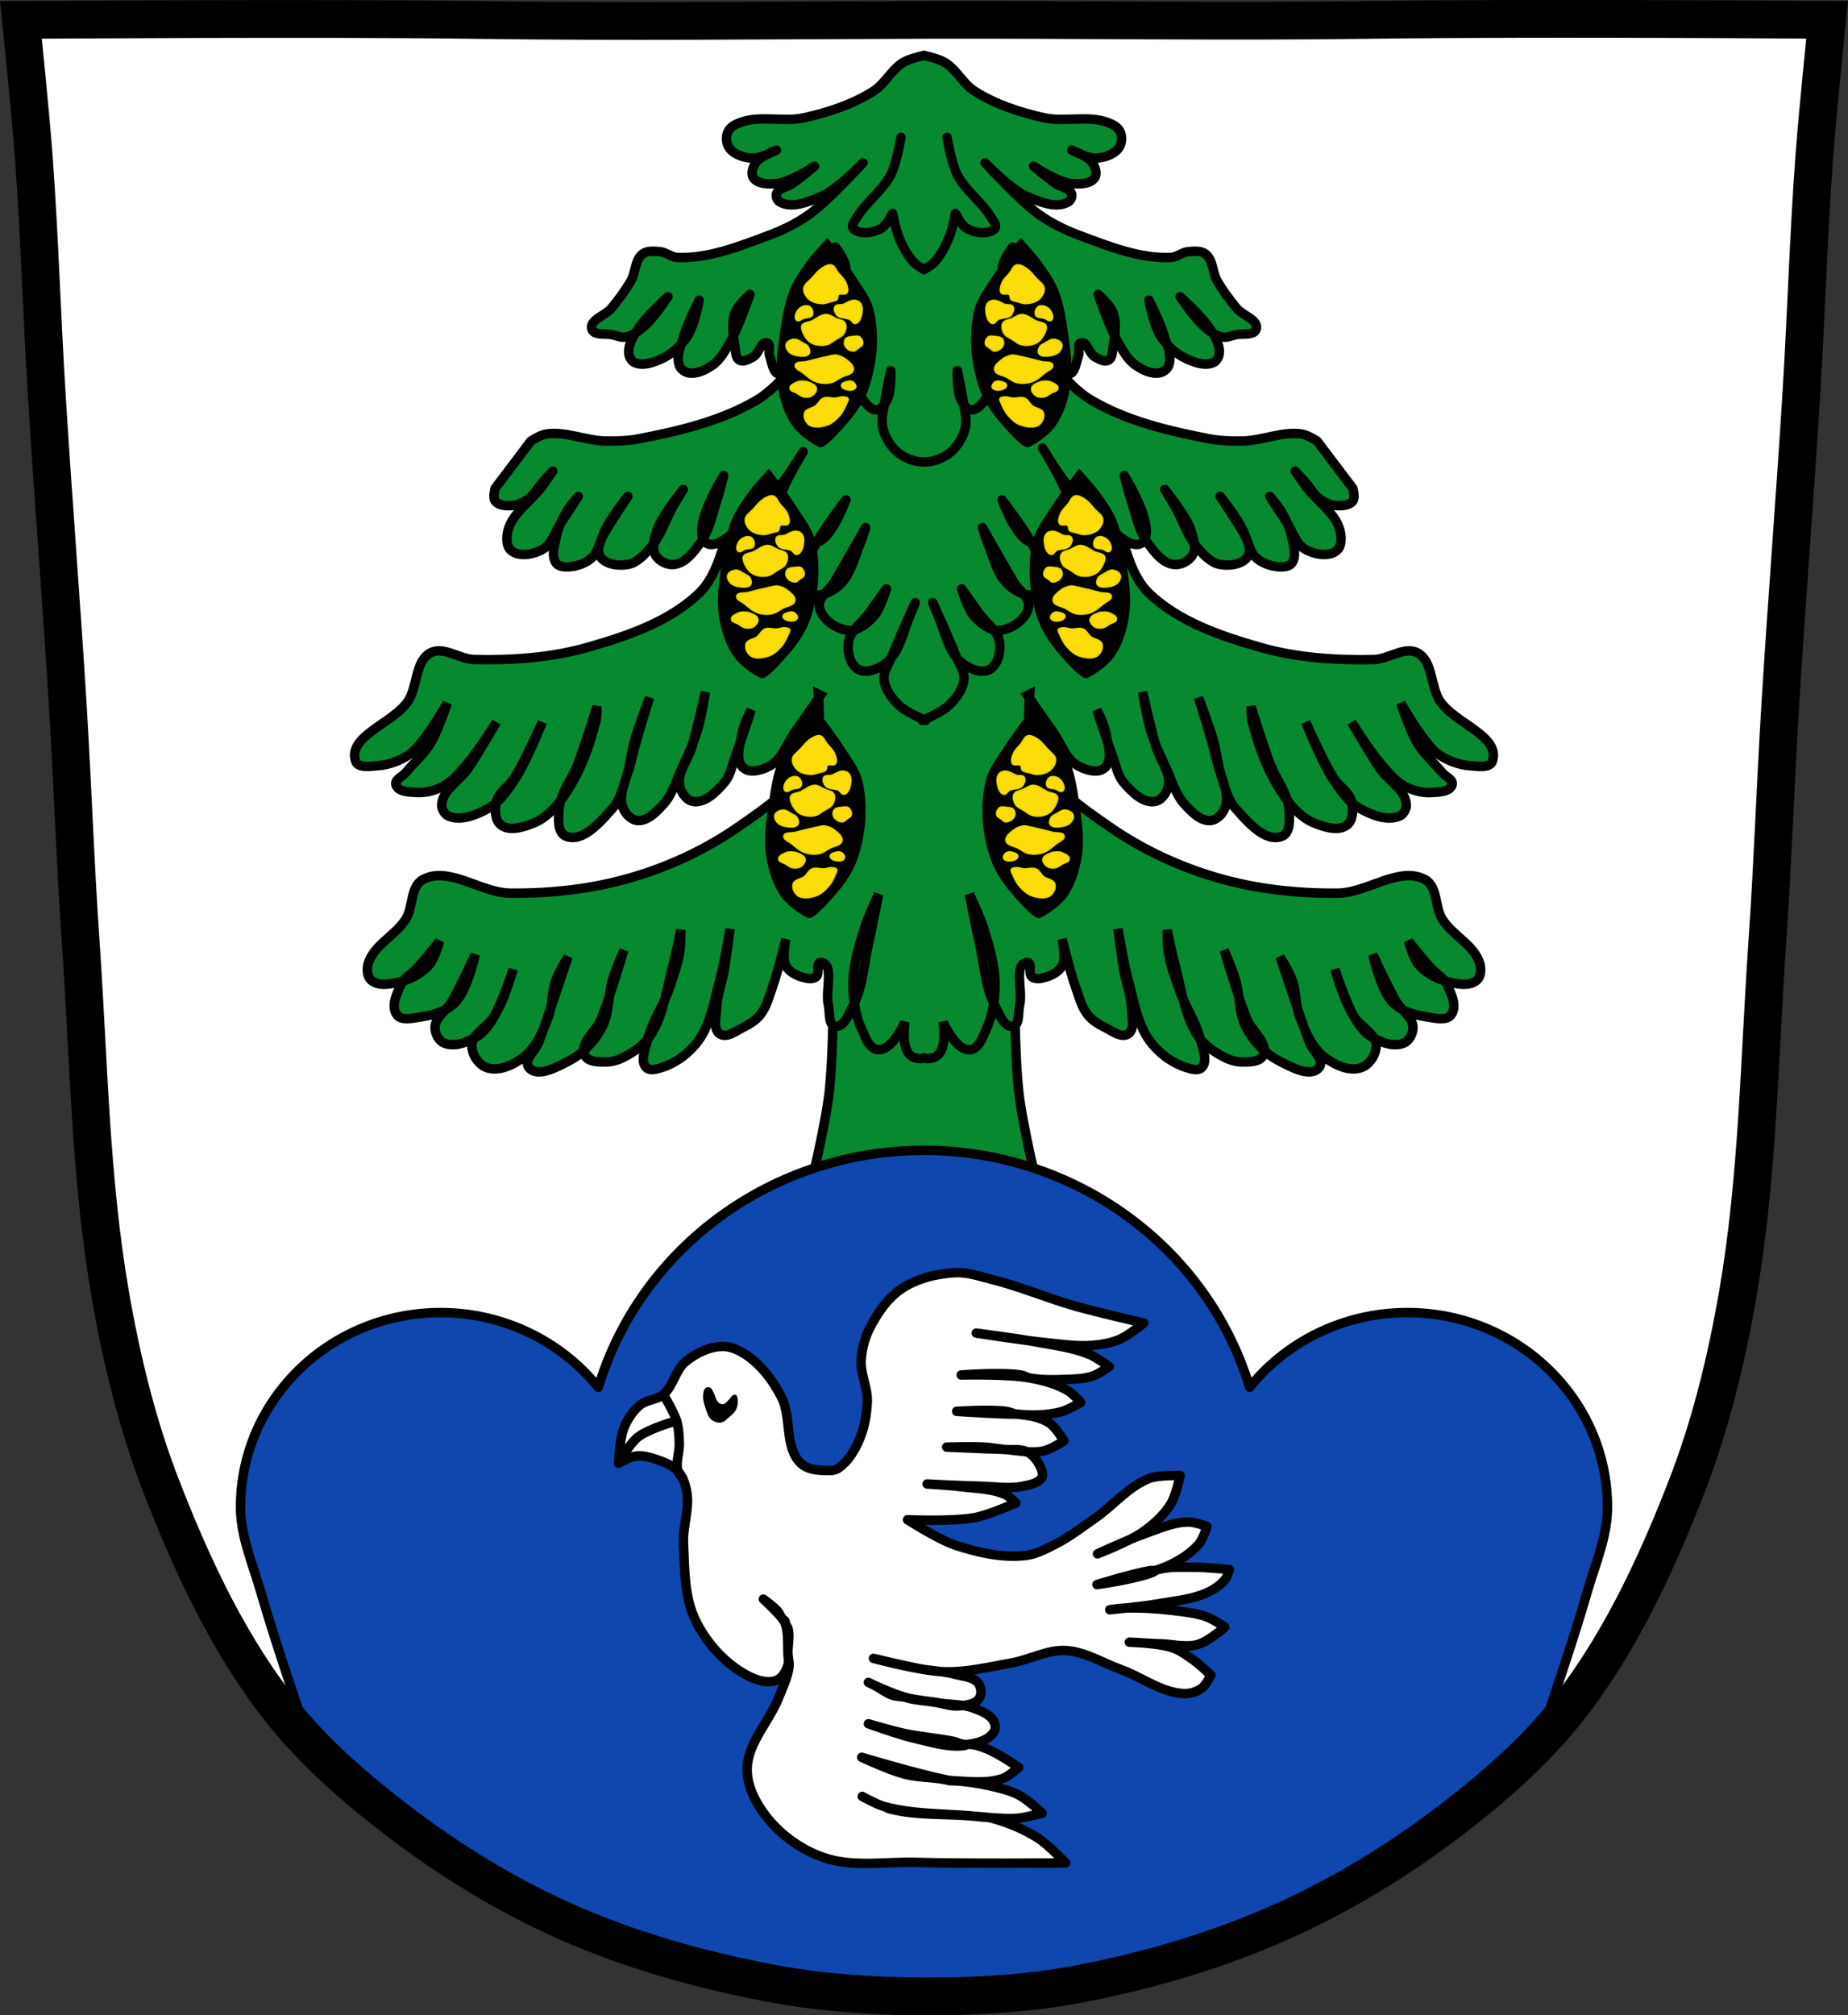
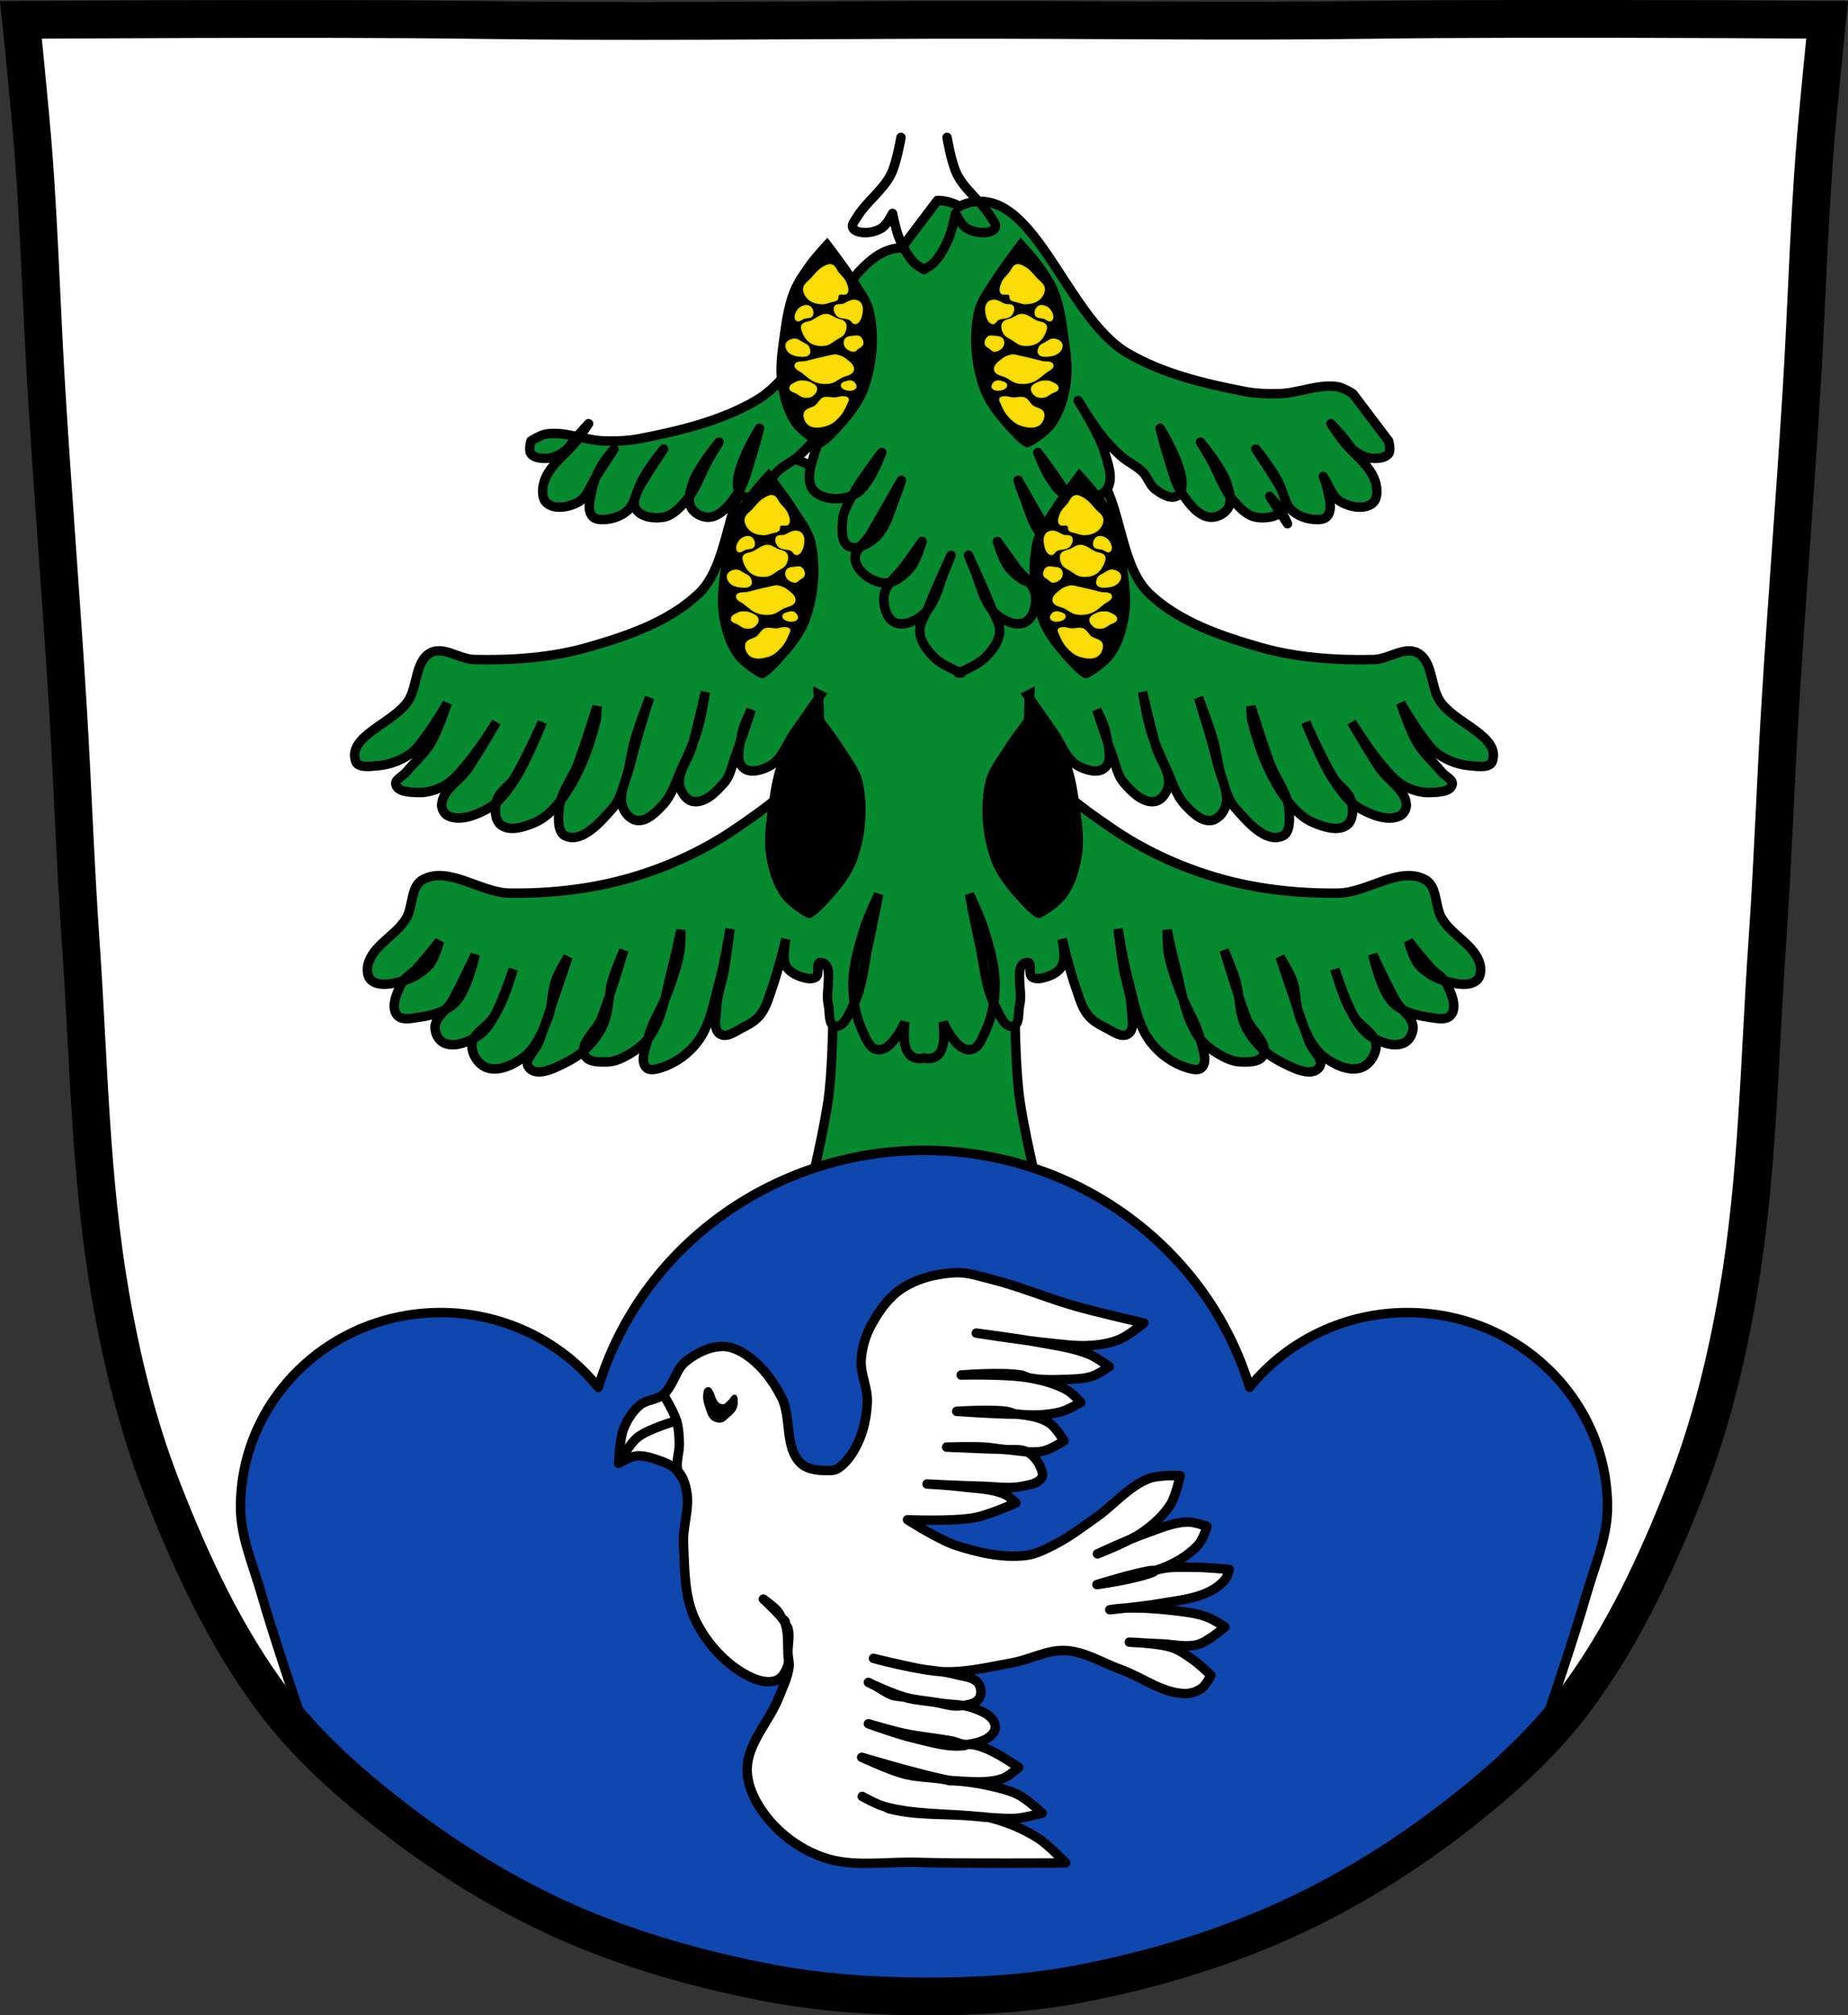
<svg xmlns="http://www.w3.org/2000/svg" width="979.28" height="1067.6" viewBox="0 0 979.284 1067.603">
  <rect x="0" y="0" width="979.284" height="1067.603" fill="#333333" stroke="none" />
  <g transform="translate(100.43 11.761)">
    <path d="m699.04-1.736c-26.17.053-51.02.198-70.798.478-79.11 1.122-156.7-.214-235.05 0-2.653.007-5.305.036-7.958.043-78.35.214-155.94 1.122-235.05 0-79.11-1.122-239.53 0-239.53 0 0 0 4.995 48.18 6.784 72.32 3.067 41.38 4.256 82.87 6.784 124.29 3.405 55.766 7.902 111.49 11.307 167.25 2.529 41.41 3.91 82.9 6.784 124.29 4.346 62.59 5.02 125.75 15.786 187.56 6.02 34.562 14.418 68.979 27.14 101.67 15.355 39.473 33.473 78.71 58.839 112.63 18.288 24.456 41.648 45.04 65.884 63.62 27.747 21.272 57.962 39.816 89.93 53.968 33.818 14.97 69.917 25.08 106.24 32.09 27.334 5.278 55.35 7.255 83.19 7.349 27.662.094 55.55-1.52 82.71-6.741 36.46-7.01 72.54-17.626 106.46-32.746 31.934-14.235 62.23-32.696 89.98-53.968 24.24-18.58 47.595-39.17 65.884-63.62 25.365-33.919 43.484-73.16 58.839-112.63 12.718-32.695 21.12-67.16 27.14-101.72 10.762-61.814 11.44-124.97 15.786-187.56 2.874-41.39 4.256-82.87 6.784-124.29 3.405-55.766 7.902-111.44 11.307-167.21 2.529-41.41 3.717-82.909 6.784-124.29 1.79-24.14 6.784-72.32 6.784-72.32 0 0-90.24-.636-168.73-.478" fill="#fff" />
    <g fill-rule="evenodd">
      <g stroke="#000" stroke-width="5">
        <g fill="#078930">
          <path d="m374.07 468.65c0 0-.068.191-.072.201l-33.29.219c0 0 1.769 64.942-1.676 97.14-1.907 17.828-10.467 52.76-10.467 52.76l56.55 2.57c.039.055.256.361.256.361l3.838-.174 3.836.174c0 0 .216-.307.256-.361l56.55-2.57c0 0-8.562-34.932-10.469-52.76-3.444-32.2-1.674-97.14-1.674-97.14l-33.29-.219c-.004-.001-.072-.201-.072-.201l-15.14.1-15.14-.1z" />
          <path d="m314.05 230.84c-1.705.053-3.42.302-5.141.773-26.07 7.141-19.482 52.44-39.08 71.06-15.746 14.957-37.75 22.434-58.62 28.424-19.465 5.585-40.16 6.972-60.4 6.514-7.787-.176-16.227-7.228-23.09-3.553-8.253 4.417-6.747 17.611-11.844 25.463-7.694 11.853-32.392 18.602-27.832 31.977 1.299 3.811 7.826 2.662 11.842 2.369 5.853-.427 11.717-2.639 16.582-5.922 3.941-2.659 6.602-6.871 9.475-10.658 3.971-5.235 10.658-16.582 10.658-16.582 0 0-4.867 14.75-8.881 21.318-3.505 5.737-8.729 10.229-13.03 15.396-1.794 2.157-6.07 3.807-5.328 6.514 1.051 3.856 7.259 3.931 11.25 4.146 4.876.264 9.935-1.199 14.213-3.553 5.02-2.759 8.699-7.507 12.436-11.844 5.826-6.763 15.396-21.91 15.396-21.91 0 0-9.545 16.391-14.805 24.277-4.469 6.701-13.857 11.496-14.213 19.543-.102 2.3 1.452 4.985 3.555 5.922 6.612 2.946 14.997-.615 21.316-4.146 1.442-.806 2.772-1.777 4.01-2.865.046-.228.081-.468.133-.688 1.195-5.072 6.718-8.01 9.475-12.436 5.837-9.364 14.805-29.607 14.805-29.607 0 0-8.412 21.367-14.805 30.793-2.836 4.182-5.81 8.609-9.607 11.938-.812 4.04-.658 9.305 2.502 11.748 4.696 3.629 12.284 1.095 17.764-1.184 5.627-2.34 10.208-6.976 13.932-11.873 2.01-6.743 6.672-12.838 9.164-19.512 3.712-9.941 10.07-30.2 10.07-30.2 0 0 .029 5.2-.592 7.697-3.58 14.414-9.02 28.858-17.766 40.861-.282.387-.58.77-.873 1.154-.461 1.55-.781 3.135-.902 4.768-.361 4.87-.955 12.334 3.553 14.211 8.907 3.708 18.466-7.59 24.871-14.805 2.749-3.096 4.242-7.07 5.539-11.09.507-1.92 1.165-3.846 1.828-5.768 2.01-6.473 2.593-13.34 4.477-19.857 2.149-7.437 7.697-21.91 7.697-21.91 0 0-7.314 23.14-10.07 34.939-.524 2.246-1.315 4.532-2.107 6.828-.09.289-.166.582-.262.869-.534 1.605-1.036 3.255-1.566 4.898-.942 3.565-1.35 7.1-.209 10.498 1.111 3.311 4.222 6.759 7.697 7.105 5.289.527 9.997-4.4 13.619-8.289 4.994-5.362 6.993-12.892 10.07-19.543 2.043-4.418 4.112-8.845 5.898-13.375 2.692-10.05 6.537-26.893 6.537-26.893 0 0-2.142 13.582-4.146 20.13-.699 2.286-1.513 4.533-2.391 6.758-.191.715-.392 1.488-.57 2.125-1.948 6.975-7.967 13.632-6.514 20.727.73 3.566 3.513 7.715 7.107 8.289 6.385 1.019 12.366-5.163 16.58-10.07 3.345-3.892 4.105-9.413 5.922-14.213.692-1.827 1.504-4.107 2.34-6.506.411-2.062.89-4.097 1.213-5.93.739-4.187 4.738-11.844 4.738-11.844 0 0-3.129 9.672-5.951 17.773-.984 4.941-1.523 10.05 1.805 13.02 3.548 3.164 10.07 1.14 14.213-1.184 6.407-3.589 8.756-11.792 13.03-17.766 4.148-5.802 11.06-15.836 12.586-18.04-.062-.83-.15-2.088-.15-2.088l1.184.592c0 0-.861 1.246-1.033 1.496.362 4.842 1.278 21.19-2.52 29.3-7.93 16.941-24.898 28.423-40.27 39.08-17.05 11.826-36.34 20.811-56.26 26.646-20.817 6.1-42.856 8.561-64.55 8.291-15.576-.194-32.569-14.664-46.19-7.105-6.572 3.647-4.963 14.311-8.883 20.725-5.483 8.971-17.627 14.07-20.13 24.279-.674 2.745-.389 6.474 1.775 8.291 4.085 3.429 10.825 1.92 15.99.592.309-.08.615-.184.924-.273 1.97-2.62 5.123-4.376 7.365-6.832 4.158-4.554 11.844-14.213 11.844-14.213 0 0-2.364 9.04-5.33 12.436-3.574 4.095-8.633 7.081-13.879 8.609-.345.459-.663.936-.924 1.457-2.497 4.994-5.813 12.187-2.369 16.582 2.447 3.123 7.917 1.749 11.844 1.184 4.667-.672 9.621-1.804 13.838-4.02 1.251-1.368 2.466-2.753 3.334-4.266 4.612-8.04 12.436-24.871 12.436-24.871 0 0-4.118 18.991-10.658 25.463-1.495 1.479-3.23 2.684-5.111 3.674-2.636 2.883-5.441 5.679-5.549 9.354-.094 3.181 1.841 6.972 4.738 8.291 4.856 2.21 10.998.239 15.895-2.459 2.412-4.285 8.197-7.294 10.752-11.754 4.445-7.761 10.07-24.871 10.07-24.871 0 0-4.148 14.269-7.699 20.727-2.987 5.431-5.996 11.517-11.25 14.805-.596.373-1.226.738-1.871 1.094-.627 1.113-1.037 2.308-1.09 3.643-.187 4.705 3.297 10.167 7.697 11.844 6.309 2.404 14.12-1.309 19.541-5.33 5.118-3.794 8.323-9.684 10.934-15.688 1.147-3.263 2.33-6.71 3.547-10.262.93-4.955 1-10.166 2.693-14.91 1.573-4.407 6.514-12.436 6.514-12.436 0 0-4.575 13.82-9.207 27.346-.335 1.785-.774 3.539-1.451 5.223-.667 1.66-1.363 3.354-2.096 5.04-.942 2.68-1.846 5.224-2.643 7.396-1.678 4.577-8.401 9.835-5.33 13.621 4.538 5.595 14.913-.256 21.318-3.553 2.76-1.421 5.354-3.237 7.723-5.334-.236-5.695 7.168-11.315 9.451-17.17 1.265-3.245 2.725-7.444 4.184-11.814.402-3.03.865-6.04 1.738-8.91 1.6-5.261 5.922-15.396 5.922-15.396 0 0-3.812 12.776-7.66 24.307-.791 5.955-1.33 11.975-4.184 17.14-2.412 4.369-5.642 8.469-9.451 11.84.033.789.208 1.58.568 2.373 1.705 3.753 7.723 3.646 11.844 3.553 4.182-.095 8.242-2.02 11.844-4.145 3.58-2.114 7.05-4.733 9.688-7.959 1.848-7.389 5.921-14.04 9.07-21.03 1.535-6.109 2.703-12.379 4.332-18.389 1.641-6.05 4.145-18.357 4.145-18.357 0 0 .069 7.947-.592 11.844-1.17 6.897-3.571 13.546-5.922 20.13-.577 1.616-1.254 3.197-1.963 4.768-1.682 6.693-3.807 13.191-7.512 18.918-.475.734-1.01 1.431-1.563 2.109-.071.284-.149.565-.213.852-1.037 4.627-3.874 10.791-.592 14.213 1.913 1.994 5.659.847 8.289 0 7.404-2.385 14.271-7.407 18.949-13.621 7.06-9.377 8.711-21.848 11.844-33.16 2.418-8.73 5.33-26.648 5.33-26.648 0 0-1.763 14.245-2.961 21.318-1.176 6.947-3.906 13.685-4.145 20.727-.155 4.576-2.051 11.1 1.775 13.619 3.603 2.368 8.564-1.656 12.436-3.553 3.297-1.615 6.585-3.65 8.883-6.514 3.374-4.205 4.699-9.728 6.514-14.805 2.966-8.298 7.107-25.463 7.107-25.463 0 0-2.168 9.999 0 14.211 1.554 3.02 5.06 4.885 8.289 5.922 2.444.783 5.635 1.525 7.699 0 2.16-1.595-.313-7.853 2.367-7.697 7.614.443 2.304 15.1 4.146 22.502.95 3.816-.294 10.431 3.553 11.252 4.649.993 7.255-6.456 9.475-10.66.256-.486.492-.979.727-1.473-.488-3.248-.727-6.532-.727-9.777 0-10.06 2.974-19.986 5.922-29.609 1.943-6.344 7.697-18.357 7.697-18.357 0 0-3.364 17.412-5.328 26.06-2.402 10.575-2.932 21.929-7.564 31.688.723 4.811 2.01 9.537 4.01 13.908 1.873 4.093 3.819 10.132 8.289 10.66 5.02.593 9.184-5.175 11.844-9.475 1.026-1.658 1.881-3.393 2.623-5.176-.984 10.169-.447 18.914 7.568 19.387.993.059 1.854-.071 2.604-.361.749.29 1.609.42 2.602.361 8.02-.473 8.552-9.217 7.568-19.385.742 1.782 1.597 3.516 2.623 5.174 2.66 4.299 6.823 10.07 11.844 9.475 4.47-.528 6.416-6.567 8.289-10.66 2-4.371 3.289-9.1 4.01-13.908-4.632-9.758-5.162-21.11-7.564-31.688-1.964-8.645-5.33-26.06-5.33-26.06 0 0 5.756 12.01 7.699 18.357 2.948 9.624 5.922 19.544 5.922 29.609 0 3.245-.238 6.529-.727 9.777.234.494.47.987.727 1.473 2.22 4.204 4.826 11.653 9.475 10.66 3.846-.821 2.603-7.435 3.553-11.252 1.843-7.401-3.47-22.06 4.145-22.502 2.68-.156.21 6.102 2.369 7.697 2.064 1.525 5.256.783 7.699 0 3.234-1.036 6.735-2.902 8.289-5.922 2.168-4.212 0-14.211 0-14.211 0 0 4.141 17.17 7.107 25.463 1.815 5.077 3.139 10.6 6.514 14.805 2.298 2.864 5.586 4.898 8.883 6.514 3.871 1.897 8.833 5.92 12.436 3.553 3.826-2.514 1.93-9.04 1.775-13.619-.238-7.04-2.969-13.78-4.145-20.727-1.197-7.07-2.961-21.318-2.961-21.318 0 0 2.912 17.919 5.33 26.648 3.133 11.312 4.782 23.783 11.842 33.16 4.679 6.215 11.547 11.236 18.951 13.621 2.63.847 6.376 1.994 8.289 0 3.282-3.422.446-9.586-.592-14.213-.064-.286-.142-.568-.213-.852-.556-.679-1.087-1.375-1.563-2.109-3.705-5.727-5.83-12.225-7.512-18.918-.709-1.57-1.388-3.151-1.965-4.768-2.351-6.589-4.75-13.238-5.92-20.13-.661-3.897-.594-11.844-.594-11.844 0 0 2.505 12.303 4.146 18.357 1.629 6.01 2.797 12.28 4.332 18.389 3.153 6.983 7.226 13.639 9.07 21.03 2.642 3.226 6.107 5.845 9.688 7.959 3.602 2.126 7.662 4.05 11.844 4.145 4.121.093 10.139.2 11.844-3.553.36-.793.536-1.584.568-2.373-3.809-3.371-7.04-7.471-9.451-11.84-2.854-5.169-3.395-11.188-4.186-17.14-3.848-11.531-7.658-24.309-7.658-24.309 0 0 4.321 10.136 5.922 15.396.874 2.873 1.334 5.884 1.736 8.912 1.458 4.37 2.921 8.568 4.186 11.813 2.283 5.855 9.687 11.475 9.451 17.17 2.369 2.097 4.962 3.913 7.723 5.334 6.406 3.296 16.778 9.148 21.316 3.553 3.071-3.786-3.65-9.04-5.328-13.621-.796-2.172-1.7-4.715-2.643-7.395-.733-1.686-1.428-3.381-2.096-5.04-.676-1.682-1.114-3.432-1.449-5.215-4.633-13.528-9.209-27.354-9.209-27.354 0 0 4.941 8.03 6.514 12.436 1.694 4.747 1.764 9.961 2.695 14.918 1.216 3.55 2.398 6.995 3.545 10.256 2.611 6 5.814 11.892 10.932 15.686 5.424 4.02 13.234 7.734 19.543 5.33 4.4-1.677 7.884-7.139 7.697-11.844-.053-1.334-.463-2.529-1.09-3.643-.646-.356-1.275-.721-1.871-1.094-5.254-3.288-8.263-9.373-11.25-14.805-3.551-6.458-7.699-20.727-7.699-20.727 0 0 5.621 17.11 10.07 24.871 2.554 4.46 8.342 7.469 10.754 11.754 4.897 2.698 11.04 4.669 15.895 2.459 2.897-1.319 4.832-5.11 4.738-8.291-.108-3.675-2.916-6.471-5.553-9.355-1.879-.99-3.613-2.194-5.107-3.672-6.541-6.472-10.658-25.463-10.658-25.463 0 0 7.824 16.831 12.436 24.871.867 1.512 2.08 2.896 3.33 4.264 4.217 2.221 9.174 3.353 13.842 4.03 3.927.566 9.397 1.939 11.844-1.184 3.443-4.395.128-11.588-2.369-16.582-.261-.521-.581-.998-.926-1.457-5.246-1.529-10.303-4.515-13.877-8.609-2.966-3.398-5.33-12.436-5.33-12.436 0 0 7.685 9.659 11.844 14.213 2.242 2.456 5.393 4.212 7.363 6.832.309.09.616.194.926.273 5.165 1.328 11.904 2.837 15.988-.592 2.165-1.817 2.451-5.546 1.777-8.291-2.505-10.211-14.65-15.308-20.13-24.279-3.92-6.413-2.311-17.08-8.883-20.725-13.621-7.559-30.613 6.911-46.19 7.105-21.691.27-43.73-2.191-64.55-8.291-19.912-5.835-39.21-14.821-56.26-26.646-15.37-10.661-32.34-22.14-40.27-39.08-3.796-8.11-2.882-24.45-2.52-29.29-.173-.251-1.035-1.498-1.035-1.498l1.186-.592c0 0-.088 1.258-.15 2.09 1.523 2.211 8.439 12.242 12.586 18.04 4.271 5.974 6.621 14.177 13.03 17.766 4.147 2.323 10.665 4.347 14.213 1.184 3.328-2.967 2.789-8.08 1.805-13.02-2.822-8.102-5.951-17.775-5.951-17.775 0 0 4 7.656 4.738 11.844.323 1.833.802 3.869 1.213 5.932.835 2.398 1.648 4.677 2.34 6.504 1.817 4.8 2.577 10.321 5.922 14.213 4.214 4.904 10.195 11.09 16.58 10.07 3.594-.574 6.377-4.723 7.107-8.289 1.453-7.095-4.568-13.752-6.516-20.727-.179-.642-.381-1.421-.574-2.143-.875-2.219-1.689-4.46-2.387-6.74-2-6.552-4.145-20.13-4.145-20.13 0 0 3.839 16.82 6.531 26.875 1.788 4.536 3.859 8.969 5.904 13.393 3.076 6.651 5.073 14.181 10.07 19.543 3.622 3.889 8.332 8.816 13.621 8.289 3.475-.346 6.586-3.795 7.697-7.105 1.138-3.391.734-6.917-.203-10.475-.533-1.651-1.035-3.309-1.572-4.922-.092-.277-.165-.559-.252-.838-.796-2.306-1.591-4.603-2.117-6.859-2.752-11.803-10.07-34.939-10.07-34.939 0 0 5.548 14.473 7.697 21.91 1.886 6.528 2.469 13.406 4.486 19.889.662 1.919 1.319 3.843 1.824 5.76 1.296 4.01 2.789 7.976 5.533 11.07 6.405 7.215 15.964 18.512 24.871 14.805 4.508-1.877 3.914-9.341 3.553-14.211-.121-1.633-.441-3.218-.902-4.768-.293-.385-.591-.767-.873-1.154-8.745-12-14.186-26.448-17.766-40.861-.62-2.498-.592-7.697-.592-7.697 0 0 6.354 20.26 10.07 30.2 2.492 6.674 7.158 12.769 9.164 19.512 3.724 4.897 8.302 9.533 13.93 11.873 5.48 2.279 13.07 4.813 17.766 1.184 3.16-2.442 3.315-7.706 2.504-11.746-3.799-3.329-6.772-7.756-9.609-11.939-6.393-9.426-14.805-30.793-14.805-30.793 0 0 8.968 20.243 14.805 29.607 2.756 4.423 8.279 7.363 9.475 12.436.052.22.089.461.135.689 1.241 1.087 2.569 2.058 4.01 2.863 6.32 3.531 14.706 7.093 21.318 4.146 2.103-.937 3.654-3.622 3.553-5.922-.356-8.05-9.742-12.842-14.211-19.543-5.259-7.886-14.805-24.277-14.805-24.277 0 0 9.57 15.15 15.396 21.91 3.736 4.337 7.42 9.08 12.436 11.844 4.278 2.354 9.337 3.816 14.213 3.553 3.991-.216 10.199-.29 11.25-4.146.738-2.707-3.534-4.357-5.328-6.514-4.3-5.168-9.524-9.66-13.03-15.396-4.01-6.569-8.883-21.318-8.883-21.318 0 0 6.689 11.347 10.66 16.582 2.873 3.787 5.534 7.999 9.475 10.658 4.865 3.283 10.727 5.495 16.58 5.922 4.02.293 10.544 1.441 11.844-2.369 4.56-13.375-20.14-20.12-27.832-31.977-5.097-7.852-3.59-21.05-11.844-25.463-6.867-3.675-15.307 3.377-23.09 3.553-20.245.458-40.937-.928-60.4-6.514-20.875-5.99-42.879-13.467-58.62-28.424-19.6-18.618-13.01-63.92-39.08-71.06-18.35-5.03-36.02 15.247-49.15 29.02-13.336 13.985-23.798 31.1-31.15 49.31-7.352-18.209-17.816-35.32-31.15-49.31-11.899-12.478-27.526-30.3-44.01-29.789z" />
          <g stroke-linejoin="round">
-             <path d="m377.34 119.53c-29.718.332-46.535 63.1-77.18 80.914-18.726 10.887-40.503 16.07-61.77 20.18-6.02 1.165-12.218 1.378-18.346 1.223-10.465-.265-20.853-5.313-31.19-3.67-2.883.458-7.949 3.67-7.949 3.67l-18.959 25.07c0 0-1.35 4.938 0 6.729 1.787 2.37 5.598 2.597 8.563 2.445 3.289-.168 6.5-1.744 9.172-3.67 2.816-2.03 4.439-5.339 6.729-7.949 1.998-2.278 6.115-6.729 6.115-6.729 0 0-3.603 5.348-5.504 7.951-5.914 8.101-15.958 14.11-18.348 23.852-.838 3.418-.901 8.185 1.836 10.396 4.284 3.461 11.678 2.029 16.512-.611 4.87-2.661 6.513-8.946 9.529-13.646.958-2.25 2.104-4.43 3.314-6.535 1.667-2.898 6.115-7.951 6.115-7.951 0 0-6.05 9.424-9.174 14.07-.09.134-.168.283-.256.42-.954 2.239-1.725 4.546-2.191 6.918-.905 4.601-2.846 10.34 0 14.07 1.411 1.847 4.408 1.969 6.729 1.836 4.384-.251 8.999-1.919 12.23-4.893 2.066-1.901 3.057-4.6 4.04-7.316.574-1.905 1.428-3.82 2.08-5.527 2.784-7.289 12.842-19.57 12.842-19.57 0 0-8.913 13.243-12.842 20.18-.862 1.523-1.469 3.223-2.08 4.916-.721 2.393-.993 4.772.244 6.705 2.746 4.293 9.664 5.191 14.678 4.279 5.01-.912 8.901-5.315 12.232-9.172.509-.589.984-1.203 1.441-1.828.245-2.292.949-4.641 1.615-6.734 2.641-8.299 14.07-22.02 14.07-22.02 0 0-3.735 6.077-5.504 9.174-3.64 6.374-5.865 13.692-10.178 19.578-.233 2.179-.052 4.305 1 6.107 1.843 3.147 6.162 5.305 9.785 4.893 6.04-.688 10.505-6.689 14.07-11.619.481-.666.922-1.356 1.34-2.059-.45-1.103-.677-2.352-.729-3.445-.502-10.702 11.621-29.967 11.621-29.967 0 0-2.214 9.04-3.67 13.455-2.209 6.697-3.638 13.933-7.223 19.957.487 1.194 1.236 2.217 2.33 2.67 3.573 1.48 7.882-1.391 11.01-3.67 3.064-2.234 4.048-6.487 6.727-9.172 3.398-3.406 8.02-5.374 11.621-8.563 3.78-3.345 7.253-7.06 10.396-11.01 3.434-4.313 8.598-12.477 10.965-16.289-2.749 4.481-10.406 17.325-12.799 25.461-1.734 5.896-4.414 12.768-1.836 18.348 1.352 2.926 4.823 4.728 7.951 5.504 4.436 1.1 9.464.632 13.74-1.131 4.538-8.401 15.615-22.721 15.615-22.721 0 0-3.812 9.764-6.729 14.07-2.024 2.985-4.126 6.31-7.338 7.951-.501.256-1.022.486-1.549.703-.092.171-.199.354-.285.52-2.124 4.059-4.571 8.274-4.893 12.844-.323 4.588-.887 11.09 3.057 13.455 1.852 1.112 4.11 1.022 6.357.322 1.769-2.141 3.964-4.208 5.264-6.439 5.563-9.547 16.512-28.744 16.512-28.744 0 0-1.448 4.963-2.447 7.34-3.461 8.237-5.292 18.222-12.23 23.852-1.932 1.568-4.509 3.186-7.098 3.992-1.8 2.178-3.161 4.432-2.688 7.02 1.176 6.42 8.788 11.661 15.289 12.232 1.11.098 2.209-.03 3.287-.311 2.388-3.03 5.542-5.765 7.721-8.863 3.03-4.303 9.174-12.844 9.174-12.844 0 0-3.056 10.742-6.727 14.678-2.724 2.921-6.304 6.02-10.168 7.03-1.677 2.127-2.979 4.396-3.287 7.04-.584 5 1.03 11.757 5.504 14.07 4.482 2.313 10.744-.514 14.678-3.67.946-.759 1.794-1.598 2.564-2.502.171-.389.345-.778.494-1.168 3.659-9.548 12.23-28.13 12.23-28.13 0 0-1.546 4.112-2.445 6.115-3.425 7.626-4.97 16.953-10.279 23.18-1.682 3.815-4.22 7.604-3.787 11.676.551 5.18 4.232 9.807 7.951 13.455 2.862 2.808 9.246 5.836 12.328 7.203l.019.746c0 0 .551-.239.857-.369.308.131.859.369.859.369l-.004-.736c3.075-1.363 9.485-4.399 12.354-7.213 3.719-3.648 7.398-8.275 7.949-13.455.433-4.071-2.103-7.859-3.785-11.674-5.311-6.231-6.854-15.558-10.279-23.19-.899-2-2.447-6.115-2.447-6.115 0 0 8.574 18.582 12.232 28.13.15.391.322.78.494 1.17.77.903 1.617 1.742 2.563 2.5 3.934 3.156 10.196 5.983 14.678 3.67 4.474-2.309 6.088-9.07 5.504-14.07-.309-2.642-1.612-4.91-3.289-7.04-3.863-1.01-7.44-4.109-10.164-7.03-3.671-3.936-6.729-14.678-6.729-14.678 0 0 6.148 8.54 9.174 12.844 2.178 3.098 5.331 5.835 7.719 8.863 1.079.281 2.178.408 3.289.311 6.502-.572 14.11-5.813 15.289-12.232.473-2.585-.887-4.839-2.688-7.02-2.588-.806-5.166-2.423-7.098-3.99-6.939-5.629-8.769-15.614-12.23-23.852-.999-2.377-2.447-7.34-2.447-7.34 0 0 10.951 19.2 16.514 28.744 1.3 2.231 3.493 4.297 5.262 6.438 2.248.7 4.505.792 6.357-.32 3.944-2.367 3.381-8.867 3.059-13.455-.322-4.57-2.769-8.785-4.893-12.844-.087-.166-.193-.349-.285-.52-.527-.217-1.049-.447-1.551-.703-3.212-1.641-5.314-4.966-7.338-7.951-2.916-4.302-6.727-14.07-6.727-14.07 0 0 11.08 14.32 15.615 22.721 4.276 1.762 9.305 2.231 13.74 1.131 3.129-.776 6.597-2.578 7.949-5.504 2.578-5.58-.099-12.451-1.834-18.348-2.907-9.884-14.07-27.52-14.07-27.52 0 0 7.652 12.597 12.23 18.348 3.144 3.949 6.619 7.663 10.398 11.01 3.603 3.189 8.221 5.157 11.619 8.563 2.678 2.684 3.662 6.938 6.727 9.172 3.126 2.278 7.436 5.15 11.01 3.67 1.095-.454 1.841-1.477 2.328-2.672-3.584-6.02-5.01-13.258-7.221-19.955-1.456-4.415-3.67-13.455-3.67-13.455 0 0 12.12 19.265 11.619 29.967-.051 1.093-.279 2.34-.729 3.443.418.703.858 1.394 1.34 2.061 3.561 4.93 8.02 10.931 14.07 11.619 3.623.413 7.942-1.746 9.785-4.893 1.056-1.804 1.238-3.931 1-6.111-4.311-5.886-6.539-13.202-10.178-19.574-1.768-3.097-5.504-9.174-5.504-9.174 0 0 11.426 13.719 14.07 22.02.666 2.092 1.37 4.44 1.615 6.73.458.626.933 1.241 1.443 1.832 3.331 3.857 7.216 8.26 12.23 9.172 5.01.912 11.932.014 14.678-4.279 1.24-1.938.965-4.324.24-6.723-.609-1.688-1.215-3.381-2.074-4.898-3.929-6.939-12.844-20.18-12.844-20.18 0 0 10.06 12.281 12.844 19.57.65 1.702 1.5 3.61 2.074 5.51.982 2.723 1.97 5.428 4.04 7.334 3.231 2.973 7.848 4.642 12.232 4.893 2.321.133 5.316.011 6.727-1.836 2.846-3.726.905-9.466 0-14.07-.467-2.373-1.237-4.681-2.191-6.922 3.02 4.701 4.658 10.989 9.529 13.65 4.834 2.641 12.229 4.073 16.514.611 2.737-2.212 2.672-6.979 1.834-10.396-2.389-9.742-12.433-15.75-18.348-23.852-1.901-2.603-5.504-7.951-5.504-7.951 0 0 4.119 4.45 6.117 6.729 2.289 2.61 3.91 5.919 6.727 7.949 2.672 1.926 5.885 3.502 9.174 3.67 2.964.152 6.775-.076 8.563-2.445 1.35-1.79 0-6.729 0-6.729l-18.959-25.07c0 0-5.069-3.212-7.951-3.67-10.339-1.644-20.724 3.405-31.19 3.67-6.127.155-12.33-.058-18.348-1.223-21.266-4.116-43.04-9.294-61.77-20.18-33.81-19.657-49.993-92-86.84-78.893-.849.302-1.63.712-2.352 1.213-.616-.488-1.295-.897-2.047-1.213-3.38-1.421-6.594-2.056-9.668-2.02zm195.09 131.67c0 0 4.448 5.05 6.115 7.951 1.208 2.1 2.349 4.275 3.307 6.52-.085-.132-.163-.275-.25-.404-3.128-4.642-9.172-14.07-9.172-14.07z" />
-             <path d="m389.12 17.582c0 0-.021.048-.022.049-.59.13-7.627 1.703-10.801 3.621-6.292 3.804-9.694 11.346-15.9 15.289-11.06 7.02-23.91 11.216-36.695 14.07-10.972 2.446-23.08-1.415-33.637 2.447-2.604.953-5.557 2.378-6.727 4.893-1.207 2.594-1.027 6.215.611 8.561 2.56 3.666 7.767 5.28 12.232 5.506 2 .101 4.745-.743 7.193-1.701 2.849-1.54 5.648-2.58 5.648-2.58 0 0-2.589 1.382-5.648 2.58-2.153 1.164-4.333 2.606-5.359 4.146-1.486 2.232-2.707 5.718-1.223 7.951 2.326 3.5 8.05 3.438 12.23 3.057 7.359-.67 20.18-9.174 20.18-9.174 0 0-7.602 6.307-11.619 9.174-2.762 1.971-7.569 2.26-8.563 5.504-.455 1.484.484 3.518 1.836 4.281 6.452 3.643 15.215-.116 22.02-3.057 8.65-3.74 22.02-17.736 22.02-17.736 0 0-17.943 19.821-28.744 27.521-6.533 4.657-13.885 8.215-21.406 11.01-15.528 5.766-31.766 12.329-48.31 11.619-3.22-.138-5.963-2.752-9.172-3.057-3.071-.291-6.712-.636-9.174 1.223-4.081 3.08-3.607 9.612-6.117 14.07-2.944 5.223-6.596 10.04-10.396 14.678-3.199 3.904-11.75 6.145-10.396 11.01 1.021 3.669 7.296 2.207 11.01 3.059 2.222.509 4.481 1.6 6.729 1.223 1.953-.328 3.776-1.18 5.486-2.262.416-.68.834-1.367 1.24-2.02 4.112-6.615 15.9-17.12 15.9-17.12 0 0-7.639 11.503-12.842 15.902-1.345 1.137-2.778 2.28-4.299 3.242-2.062 3.37-4.02 7.03-3.652 10.824.187 1.914 1.32 4.071 3.059 4.893 4.276 2.02 9.754.104 14.07-1.836 3.988-1.794 7.62-4.563 10.623-7.848.553-1.697 1.146-3.377 1.607-4.994 1.829-6.409 7.951-18.348 7.951-18.348 0 0-2.457 13.418-6.115 18.959-1.014 1.536-2.179 3-3.443 4.383-1.277 3.916-2.314 7.927-.838 11.518.775 1.885 2.88 3.343 4.893 3.67 4.454.723 9.181-1.643 12.842-4.281 4.134-2.98 6.649-7.805 9.174-12.232.53-.929 1.081-1.996 1.639-3.143-.478-4.136-.55-8.32.809-12.146 1.406-3.96 7.949-9.785 7.949-9.785 0 0-4.597 13.378-8.758 21.932.218 1.886.512 3.762.809 5.59.413 2.545.185 6.097 2.445 7.338 2.21 1.213 5.146-.592 7.34-1.834 3.01-1.705 4.04-8.371 7.338-7.34 2.176.68.449 4.584 1.223 6.729 1.27 3.52 1.765 9.904 5.506 9.785 6.106-.194 5.488-10.922 7.949-16.514 3.096-7.03 5.595-14.316 8.563-21.404 4.124-9.852 12.844-29.355 12.844-29.355 0 0 5.903 7.352 5.504 11.619-.516 5.521-7.907 8.237-9.785 13.455-1.107 3.075-1.179 6.567-.611 9.785 2.124 12.05 9.793 22.421 14.678 33.637 2.042 4.687 2.743 10.223 6.115 14.07 1.568 1.787 3.756 3.96 6.115 3.67 1.612-.198 2.918-1.39 3.947-2.826.122-.691.238-1.38.334-2.066.744-5.346 3.059-15.902 3.059-15.902 0 0 .408 10.674-1.836 15.291-.424.873-.941 1.819-1.557 2.678-.707 4-1.682 8.07-.889 12 .865 4.291 3.094 8.452 6.115 11.619 2.775 2.909 6.517 5.059 10.396 6.115 3.481.948 7.342.948 10.822 0 3.879-1.056 7.621-3.206 10.396-6.115 3.02-3.167 5.252-7.328 6.117-11.619.793-3.935-.183-7.998-.891-12-.616-.859-1.132-1.805-1.557-2.678-2.244-4.617-1.834-15.291-1.834-15.291 0 0 2.312 10.557 3.057 15.902.096.686.212 1.376.334 2.066 1.03 1.436 2.336 2.628 3.947 2.826 2.36.29 4.549-1.883 6.117-3.67 3.372-3.843 4.074-9.379 6.115-14.07 4.885-11.215 12.554-21.589 14.678-33.637.567-3.218.496-6.71-.611-9.785-1.879-5.218-9.269-7.934-9.785-13.455-.399-4.267 5.504-11.619 5.504-11.619 0 0 8.717 19.503 12.842 29.355 2.967 7.089 5.467 14.371 8.563 21.404 2.461 5.591 1.845 16.319 7.951 16.514 3.74.119 4.234-6.265 5.504-9.785.773-2.144-.953-6.05 1.223-6.729 3.302-1.032 4.329 5.635 7.34 7.34 2.194 1.242 5.127 3.047 7.338 1.834 2.26-1.241 2.034-4.793 2.447-7.338.297-1.827.591-3.704.809-5.59-4.161-8.554-8.76-21.932-8.76-21.932 0 0 6.545 5.825 7.951 9.785 1.359 3.827 1.287 8.01.809 12.146.558 1.146 1.107 2.214 1.637 3.143 2.525 4.427 5.04 9.252 9.174 12.232 3.661 2.639 8.389 5 12.844 4.281 2.01-.327 4.117-1.785 4.893-3.67 1.477-3.591.438-7.603-.84-11.52-1.264-1.382-2.428-2.845-3.441-4.381-3.659-5.541-6.115-18.959-6.115-18.959 0 0 6.12 11.938 7.949 18.348.461 1.617 1.054 3.296 1.607 4.992 3 3.285 6.636 6.06 10.625 7.85 4.312 1.94 9.791 3.855 14.07 1.836 1.739-.821 2.87-2.978 3.057-4.893.37-3.795-1.592-7.455-3.654-10.826-1.52-.962-2.951-2.104-4.295-3.24-5.203-4.399-12.844-15.902-12.844-15.902 0 0 11.788 10.51 15.9 17.12.405.652.823 1.339 1.238 2.02 1.711 1.083 3.536 1.936 5.49 2.264 2.248.377 4.505-.713 6.727-1.223 3.712-.851 9.986.61 11.01-3.059 1.354-4.862-7.197-7.104-10.396-11.01-3.801-4.637-7.453-9.455-10.396-14.678-2.51-4.454-2.035-10.986-6.115-14.07-2.462-1.859-6.103-1.514-9.174-1.223-3.209.304-5.954 2.919-9.174 3.057-16.549.71-32.786-5.854-48.31-11.619-7.522-2.793-14.871-6.35-21.404-11.01-10.801-7.7-28.744-27.521-28.744-27.521 0 0 13.366 13.997 22.02 17.736 6.801 2.94 15.565 6.699 22.02 3.057 1.352-.763 2.289-2.797 1.834-4.281-.994-3.244-5.801-3.533-8.563-5.504-4.02-2.867-11.619-9.174-11.619-9.174 0 0 12.822 8.504 20.18 9.174 4.185.381 9.906.443 12.232-3.057 1.484-2.233.261-5.719-1.225-7.951-1.026-1.54-3.203-2.982-5.355-4.146-3.06-1.198-5.652-2.58-5.652-2.58 0 0 2.803 1.039 5.652 2.58 2.448.958 5.189 1.802 7.191 1.701 4.465-.226 9.671-1.84 12.23-5.506 1.638-2.346 1.818-5.966.611-8.561-1.169-2.514-4.123-3.94-6.727-4.893-10.558-3.862-22.664 0-33.637-2.447-12.786-2.85-25.636-7.04-36.693-14.07-6.207-3.943-9.61-11.485-15.902-15.289-3.174-1.919-10.212-3.491-10.801-3.621l-.022-.049c0 0-.087.02-.092.021-.005 0-.094-.021-.094-.021z" />
+             <path d="m377.34 119.53c-29.718.332-46.535 63.1-77.18 80.914-18.726 10.887-40.503 16.07-61.77 20.18-6.02 1.165-12.218 1.378-18.346 1.223-10.465-.265-20.853-5.313-31.19-3.67-2.883.458-7.949 3.67-7.949 3.67c0 0-1.35 4.938 0 6.729 1.787 2.37 5.598 2.597 8.563 2.445 3.289-.168 6.5-1.744 9.172-3.67 2.816-2.03 4.439-5.339 6.729-7.949 1.998-2.278 6.115-6.729 6.115-6.729 0 0-3.603 5.348-5.504 7.951-5.914 8.101-15.958 14.11-18.348 23.852-.838 3.418-.901 8.185 1.836 10.396 4.284 3.461 11.678 2.029 16.512-.611 4.87-2.661 6.513-8.946 9.529-13.646.958-2.25 2.104-4.43 3.314-6.535 1.667-2.898 6.115-7.951 6.115-7.951 0 0-6.05 9.424-9.174 14.07-.09.134-.168.283-.256.42-.954 2.239-1.725 4.546-2.191 6.918-.905 4.601-2.846 10.34 0 14.07 1.411 1.847 4.408 1.969 6.729 1.836 4.384-.251 8.999-1.919 12.23-4.893 2.066-1.901 3.057-4.6 4.04-7.316.574-1.905 1.428-3.82 2.08-5.527 2.784-7.289 12.842-19.57 12.842-19.57 0 0-8.913 13.243-12.842 20.18-.862 1.523-1.469 3.223-2.08 4.916-.721 2.393-.993 4.772.244 6.705 2.746 4.293 9.664 5.191 14.678 4.279 5.01-.912 8.901-5.315 12.232-9.172.509-.589.984-1.203 1.441-1.828.245-2.292.949-4.641 1.615-6.734 2.641-8.299 14.07-22.02 14.07-22.02 0 0-3.735 6.077-5.504 9.174-3.64 6.374-5.865 13.692-10.178 19.578-.233 2.179-.052 4.305 1 6.107 1.843 3.147 6.162 5.305 9.785 4.893 6.04-.688 10.505-6.689 14.07-11.619.481-.666.922-1.356 1.34-2.059-.45-1.103-.677-2.352-.729-3.445-.502-10.702 11.621-29.967 11.621-29.967 0 0-2.214 9.04-3.67 13.455-2.209 6.697-3.638 13.933-7.223 19.957.487 1.194 1.236 2.217 2.33 2.67 3.573 1.48 7.882-1.391 11.01-3.67 3.064-2.234 4.048-6.487 6.727-9.172 3.398-3.406 8.02-5.374 11.621-8.563 3.78-3.345 7.253-7.06 10.396-11.01 3.434-4.313 8.598-12.477 10.965-16.289-2.749 4.481-10.406 17.325-12.799 25.461-1.734 5.896-4.414 12.768-1.836 18.348 1.352 2.926 4.823 4.728 7.951 5.504 4.436 1.1 9.464.632 13.74-1.131 4.538-8.401 15.615-22.721 15.615-22.721 0 0-3.812 9.764-6.729 14.07-2.024 2.985-4.126 6.31-7.338 7.951-.501.256-1.022.486-1.549.703-.092.171-.199.354-.285.52-2.124 4.059-4.571 8.274-4.893 12.844-.323 4.588-.887 11.09 3.057 13.455 1.852 1.112 4.11 1.022 6.357.322 1.769-2.141 3.964-4.208 5.264-6.439 5.563-9.547 16.512-28.744 16.512-28.744 0 0-1.448 4.963-2.447 7.34-3.461 8.237-5.292 18.222-12.23 23.852-1.932 1.568-4.509 3.186-7.098 3.992-1.8 2.178-3.161 4.432-2.688 7.02 1.176 6.42 8.788 11.661 15.289 12.232 1.11.098 2.209-.03 3.287-.311 2.388-3.03 5.542-5.765 7.721-8.863 3.03-4.303 9.174-12.844 9.174-12.844 0 0-3.056 10.742-6.727 14.678-2.724 2.921-6.304 6.02-10.168 7.03-1.677 2.127-2.979 4.396-3.287 7.04-.584 5 1.03 11.757 5.504 14.07 4.482 2.313 10.744-.514 14.678-3.67.946-.759 1.794-1.598 2.564-2.502.171-.389.345-.778.494-1.168 3.659-9.548 12.23-28.13 12.23-28.13 0 0-1.546 4.112-2.445 6.115-3.425 7.626-4.97 16.953-10.279 23.18-1.682 3.815-4.22 7.604-3.787 11.676.551 5.18 4.232 9.807 7.951 13.455 2.862 2.808 9.246 5.836 12.328 7.203l.019.746c0 0 .551-.239.857-.369.308.131.859.369.859.369l-.004-.736c3.075-1.363 9.485-4.399 12.354-7.213 3.719-3.648 7.398-8.275 7.949-13.455.433-4.071-2.103-7.859-3.785-11.674-5.311-6.231-6.854-15.558-10.279-23.19-.899-2-2.447-6.115-2.447-6.115 0 0 8.574 18.582 12.232 28.13.15.391.322.78.494 1.17.77.903 1.617 1.742 2.563 2.5 3.934 3.156 10.196 5.983 14.678 3.67 4.474-2.309 6.088-9.07 5.504-14.07-.309-2.642-1.612-4.91-3.289-7.04-3.863-1.01-7.44-4.109-10.164-7.03-3.671-3.936-6.729-14.678-6.729-14.678 0 0 6.148 8.54 9.174 12.844 2.178 3.098 5.331 5.835 7.719 8.863 1.079.281 2.178.408 3.289.311 6.502-.572 14.11-5.813 15.289-12.232.473-2.585-.887-4.839-2.688-7.02-2.588-.806-5.166-2.423-7.098-3.99-6.939-5.629-8.769-15.614-12.23-23.852-.999-2.377-2.447-7.34-2.447-7.34 0 0 10.951 19.2 16.514 28.744 1.3 2.231 3.493 4.297 5.262 6.438 2.248.7 4.505.792 6.357-.32 3.944-2.367 3.381-8.867 3.059-13.455-.322-4.57-2.769-8.785-4.893-12.844-.087-.166-.193-.349-.285-.52-.527-.217-1.049-.447-1.551-.703-3.212-1.641-5.314-4.966-7.338-7.951-2.916-4.302-6.727-14.07-6.727-14.07 0 0 11.08 14.32 15.615 22.721 4.276 1.762 9.305 2.231 13.74 1.131 3.129-.776 6.597-2.578 7.949-5.504 2.578-5.58-.099-12.451-1.834-18.348-2.907-9.884-14.07-27.52-14.07-27.52 0 0 7.652 12.597 12.23 18.348 3.144 3.949 6.619 7.663 10.398 11.01 3.603 3.189 8.221 5.157 11.619 8.563 2.678 2.684 3.662 6.938 6.727 9.172 3.126 2.278 7.436 5.15 11.01 3.67 1.095-.454 1.841-1.477 2.328-2.672-3.584-6.02-5.01-13.258-7.221-19.955-1.456-4.415-3.67-13.455-3.67-13.455 0 0 12.12 19.265 11.619 29.967-.051 1.093-.279 2.34-.729 3.443.418.703.858 1.394 1.34 2.061 3.561 4.93 8.02 10.931 14.07 11.619 3.623.413 7.942-1.746 9.785-4.893 1.056-1.804 1.238-3.931 1-6.111-4.311-5.886-6.539-13.202-10.178-19.574-1.768-3.097-5.504-9.174-5.504-9.174 0 0 11.426 13.719 14.07 22.02.666 2.092 1.37 4.44 1.615 6.73.458.626.933 1.241 1.443 1.832 3.331 3.857 7.216 8.26 12.23 9.172 5.01.912 11.932.014 14.678-4.279 1.24-1.938.965-4.324.24-6.723-.609-1.688-1.215-3.381-2.074-4.898-3.929-6.939-12.844-20.18-12.844-20.18 0 0 10.06 12.281 12.844 19.57.65 1.702 1.5 3.61 2.074 5.51.982 2.723 1.97 5.428 4.04 7.334 3.231 2.973 7.848 4.642 12.232 4.893 2.321.133 5.316.011 6.727-1.836 2.846-3.726.905-9.466 0-14.07-.467-2.373-1.237-4.681-2.191-6.922 3.02 4.701 4.658 10.989 9.529 13.65 4.834 2.641 12.229 4.073 16.514.611 2.737-2.212 2.672-6.979 1.834-10.396-2.389-9.742-12.433-15.75-18.348-23.852-1.901-2.603-5.504-7.951-5.504-7.951 0 0 4.119 4.45 6.117 6.729 2.289 2.61 3.91 5.919 6.727 7.949 2.672 1.926 5.885 3.502 9.174 3.67 2.964.152 6.775-.076 8.563-2.445 1.35-1.79 0-6.729 0-6.729l-18.959-25.07c0 0-5.069-3.212-7.951-3.67-10.339-1.644-20.724 3.405-31.19 3.67-6.127.155-12.33-.058-18.348-1.223-21.266-4.116-43.04-9.294-61.77-20.18-33.81-19.657-49.993-92-86.84-78.893-.849.302-1.63.712-2.352 1.213-.616-.488-1.295-.897-2.047-1.213-3.38-1.421-6.594-2.056-9.668-2.02zm195.09 131.67c0 0 4.448 5.05 6.115 7.951 1.208 2.1 2.349 4.275 3.307 6.52-.085-.132-.163-.275-.25-.404-3.128-4.642-9.172-14.07-9.172-14.07z" />
          </g>
        </g>
        <g fill="none" stroke-linejoin="round" stroke-linecap="round">
          <path d="m389.21 131c0 0-3.815-2.103-5.288-3.661-3.388-3.582-5.772-8.08-7.729-12.61-1.84-4.257-3.661-13.424-3.661-13.424 0 0-2.968 6.05-5.695 7.729-3.515 2.157-8.197 3.01-12.203 2.034-1.317-.321-2.897-1.133-3.254-2.441-.464-1.701 1.14-3.362 2.034-4.881 4.991-8.488 13.877-14.391 18.305-23.19 3.03-6.02 5.288-19.525 5.288-19.525" />
          <path d="m389.21 131c0 0 3.815-2.103 5.288-3.661 3.388-3.582 5.772-8.08 7.729-12.61 1.84-4.257 3.661-13.424 3.661-13.424 0 0 2.968 6.05 5.695 7.729 3.515 2.157 8.197 3.01 12.203 2.034 1.317-.321 2.897-1.133 3.254-2.441.464-1.701-1.14-3.362-2.034-4.881-4.991-8.488-13.877-14.391-18.305-23.19-3.03-6.02-5.288-19.525-5.288-19.525" />
        </g>
      </g>
      <path d="m307.02 236.49c0 0-7.554 8.07-10.79 12.53-3.422 4.72-6.858 9.564-9.05 14.967-2.909 7.172-4.153 14.959-5.221 22.624-1.282 9.205-2.822 18.663-1.392 27.845 1.22 7.836 3.611 15.921 8.354 22.276 3.567 4.779 12.182 10.442 14.271 10.79 2.088.348 6.93-4.634 9.746-7.657 6.491-6.971 12.911-14.662 16.01-23.668 4.429-12.865 5.651-27.423 2.785-40.724-1.498-6.952-6.318-12.77-10.09-18.796-4.412-7.04-14.619-20.19-14.619-20.19" />
      <path d="m308.67 250.97c-1.339-.111-2.759.713-3.945 1.396-2.415 1.391-4.147 3.738-6.02 5.803-1.473 1.625-3.824 2.981-4.084 5.158-.243 2.037 1.065 4.207 2.58 5.59 1.741 1.589 4.311 2.204 6.662 2.363 1.752.119 3.469-.599 5.16-1.074 1.025-.288 2.263-.313 3.01-1.074.634-.648.18-1.98.859-2.58 1.095-.967 3.42.308 4.299-.859 1.038-1.379.189-3.547-.43-5.158-.806-2.1-2.678-3.617-4.084-5.373-1.112-1.389-1.735-3.564-3.438-4.084-.187-.057-.377-.092-.568-.107zm12.604 18.807c-.728-.062-1.455.201-2.148.43-1.278.422-2.386 1.267-3.654 1.719-1.391.496-3.532-.186-4.299 1.076-.803 1.322.024 3.378 1.074 4.514 1.584 1.714 4.579 1.1 6.664 2.148 1.101.554 1.815 2.462 3.01 2.15 2.605-.68 3.304-4.62 3.439-7.309.065-1.29-.389-2.728-1.289-3.654-.696-.715-1.801-.99-2.795-1.074zm-25.2 2.863c-1.435-.071-3.067.665-4.04 1.65-1.389 1.413-2.726 4.439-1.289 5.803.971.921 2.59-.674 3.867-1.074 1.449-.454 3.63-.141 4.299-1.504.699-1.424-.117-3.744-1.504-4.514-.403-.224-.86-.338-1.338-.361zm10.15 4.66c-2.756.066-5.01 2.315-7.523 3.438-1.641.732-3.958.648-4.943 2.15-.471.719-.258 1.758 0 2.578.789 2.503 2.294 5.05 4.514 6.449 2.212 1.395 5.159 1.717 7.738 1.289 2.087-.346 3.8-1.878 5.588-3.01 1.428-.904 3.233-1.547 4.084-3.01.908-1.558 1.5-3.785.645-5.373-.835-1.552-3.121-1.643-4.729-2.365-1.76-.79-3.445-2.195-5.373-2.148zm16.404 11.451c-.525.006-1.074.099-1.574.154-1.487.164-3.371.116-4.299 1.289-.757.957-.796 2.582-.215 3.654.825 1.524 2.782 2.64 4.514 2.58.775-.027 1.326-.813 1.936-1.291.918-.72 2.325-1.225 2.578-2.363.286-1.286-.436-2.883-1.504-3.654-.408-.294-.91-.375-1.436-.369zm-33.17 1.658c-1.57.094-3.49.909-4.084 2.365-.506 1.24.192 2.864 1.076 3.869 1.335 1.519 3.575 2.167 5.588 2.363 1.748.171 4.132.351 5.158-1.074.717-.995.202-2.603-.43-3.654-.584-.971-1.804-1.385-2.795-1.934-1.433-.792-2.88-2.034-4.514-1.936zm21.625 8.354c-1.209.078-2.386.42-3.57.674-3.89.835-7.762 1.764-11.605 2.795-1.949.523-5.308-.237-5.805 1.719-.474 1.866 2.595 2.863 4.084 4.084 2.198 1.802 4.398 3.828 7.094 4.729 2.382.796 5.067.956 7.523.43 1.974-.423 3.611-1.808 5.373-2.793 2.188-1.223 5.958-1.411 6.447-3.869.47-2.361-2.398-4.325-4.299-5.803-1.345-1.045-3.067-1.559-4.729-1.936-.167-.038-.343-.04-.514-.029zm7.703 13.744c-.105 0-.21.014-.311.041-1.424.388-3.799.677-3.869 2.15-.066 1.389 2.062 2.169 3.439 2.363 1.345.19 3.304-.052 3.867-1.289.386-.848-.405-1.932-1.074-2.58-.445-.431-1.127-.556-1.738-.66-.103-.017-.209-.027-.314-.025zm-25.367.074c-.758.006-1.553.077-2.24.396-1.523.707-3.936 1.547-3.869 3.225.06 1.49 2.384 1.8 3.654 2.58 1.174.721 2.294 1.702 3.652 1.934 1.428.244 3.108.181 4.299-.645 1.213-.841 2.445-2.423 2.15-3.869-.327-1.601-2.371-2.357-3.869-3.01-1.169-.509-2.502-.621-3.777-.611zm21.738 8.334c-1.33.012-2.651.568-3.99.66-2.073.142-4.313-.795-6.232 0-1.779.737-2.579 2.883-4.084 4.084-1.786 1.426-5.077 1.487-5.803 3.654-.706 2.107.535 4.97 2.363 6.232 2.653 1.831 6.619 1.036 9.672 0 2.565-.87 4.671-2.9 6.449-4.943 1.621-1.863 2.711-4.164 3.652-6.447.312-.756 1.01-1.633.646-2.365-.336-.677-1.354-.752-2.104-.844-.19-.023-.38-.033-.57-.031z" fill="#fcdd09" stroke="#edda00" />
      <path d="m471.41 236.49c0 0 7.554 8.07 10.79 12.53 3.422 4.72 6.858 9.564 9.05 14.967 2.909 7.172 4.153 14.959 5.221 22.624 1.282 9.205 2.822 18.663 1.392 27.845-1.22 7.836-3.611 15.921-8.354 22.276-3.567 4.779-12.182 10.442-14.271 10.79-2.088.348-6.93-4.634-9.746-7.657-6.491-6.971-12.911-14.662-16.01-23.668-4.429-12.865-5.651-27.423-2.785-40.724 1.498-6.952 6.318-12.77 10.09-18.796 4.412-7.04 14.619-20.19 14.619-20.19" />
      <path d="m469.75 250.97c1.339-.111 2.759.713 3.945 1.396 2.415 1.391 4.147 3.738 6.02 5.803 1.473 1.625 3.824 2.981 4.084 5.158.243 2.037-1.065 4.207-2.58 5.59-1.741 1.589-4.311 2.204-6.662 2.363-1.752.119-3.469-.599-5.16-1.074-1.025-.288-2.263-.313-3.01-1.074-.634-.648-.18-1.98-.859-2.58-1.095-.967-3.42.308-4.299-.859-1.038-1.379-.189-3.547.43-5.158.806-2.1 2.678-3.617 4.084-5.373 1.112-1.389 1.735-3.564 3.438-4.084.187-.057.377-.092.568-.107zm-12.604 18.807c.728-.062 1.455.201 2.148.43 1.278.422 2.386 1.267 3.654 1.719 1.391.496 3.532-.186 4.299 1.076.803 1.322-.024 3.378-1.074 4.514-1.584 1.714-4.579 1.1-6.664 2.148-1.101.554-1.815 2.462-3.01 2.15-2.605-.68-3.304-4.62-3.439-7.309-.065-1.29.389-2.728 1.289-3.654.696-.715 1.801-.99 2.795-1.074zm25.2 2.863c1.435-.071 3.067.665 4.04 1.65 1.389 1.413 2.726 4.439 1.289 5.803-.971.921-2.59-.674-3.867-1.074-1.449-.454-3.63-.141-4.299-1.504-.699-1.424.117-3.744 1.504-4.514.403-.224.86-.338 1.338-.361zm-10.15 4.66c2.756.066 5.01 2.315 7.523 3.438 1.641.732 3.958.648 4.943 2.15.471.719.258 1.758 0 2.578-.789 2.503-2.294 5.05-4.514 6.449-2.212 1.395-5.159 1.717-7.738 1.289-2.087-.346-3.8-1.878-5.588-3.01-1.428-.904-3.233-1.547-4.084-3.01-.908-1.558-1.5-3.785-.645-5.373.835-1.552 3.121-1.643 4.729-2.365 1.76-.79 3.445-2.195 5.373-2.148zm-16.404 11.451c.525.006 1.074.099 1.574.154 1.487.164 3.371.116 4.299 1.289.757.957.796 2.582.215 3.654-.825 1.524-2.782 2.64-4.514 2.58-.775-.027-1.326-.813-1.936-1.291-.918-.72-2.325-1.225-2.578-2.363-.286-1.286.436-2.883 1.504-3.654.408-.294.91-.375 1.436-.369zm33.17 1.658c1.57.094 3.49.909 4.084 2.365.506 1.24-.192 2.864-1.076 3.869-1.335 1.519-3.575 2.167-5.588 2.363-1.748.171-4.132.351-5.158-1.074-.717-.995-.202-2.603.43-3.654.584-.971 1.804-1.385 2.795-1.934 1.433-.792 2.88-2.034 4.514-1.936zm-21.625 8.354c1.209.078 2.386.42 3.57.674 3.89.835 7.762 1.764 11.605 2.795 1.949.523 5.308-.237 5.805 1.719.474 1.866-2.595 2.863-4.084 4.084-2.198 1.802-4.398 3.828-7.094 4.729-2.382.796-5.067.956-7.523.43-1.974-.423-3.611-1.808-5.373-2.793-2.188-1.223-5.958-1.411-6.447-3.869-.47-2.361 2.398-4.325 4.299-5.803 1.345-1.045 3.067-1.559 4.729-1.936.167-.038.343-.04.514-.029zm-7.703 13.744c.105 0 .21.014.311.041 1.424.388 3.799.677 3.869 2.15.066 1.389-2.062 2.169-3.439 2.363-1.345.19-3.304-.052-3.867-1.289-.386-.848.405-1.932 1.074-2.58.445-.431 1.127-.556 1.738-.66.103-.017.209-.027.314-.025zm25.367.074c.758.006 1.553.077 2.24.396 1.523.707 3.936 1.547 3.869 3.225-.06 1.49-2.384 1.8-3.654 2.58-1.174.721-2.294 1.702-3.652 1.934-1.428.244-3.108.181-4.299-.645-1.213-.841-2.445-2.423-2.15-3.869.327-1.601 2.371-2.357 3.869-3.01 1.169-.509 2.502-.621 3.777-.611zm-21.738 8.334c1.33.012 2.651.568 3.99.66 2.073.142 4.313-.795 6.232 0 1.779.737 2.579 2.883 4.084 4.084 1.786 1.426 5.077 1.487 5.803 3.654.706 2.107-.535 4.97-2.363 6.232-2.653 1.831-6.619 1.036-9.672 0-2.565-.87-4.671-2.9-6.449-4.943-1.621-1.863-2.711-4.164-3.652-6.447-.312-.756-1.01-1.633-.646-2.365.336-.677 1.354-.752 2.104-.844.19-.023.38-.033.57-.031z" fill="#fcdd09" stroke="#edda00" />
      <path d="m332.02 363.56c0 0-7.554 8.07-10.79 12.53-3.422 4.72-6.858 9.564-9.05 14.967-2.909 7.172-4.153 14.959-5.221 22.624-1.282 9.205-2.822 18.663-1.392 27.845 1.22 7.836 3.611 15.921 8.354 22.276 3.567 4.779 12.182 10.442 14.271 10.79 2.088.348 6.93-4.634 9.746-7.657 6.491-6.971 12.911-14.662 16.01-23.668 4.429-12.865 5.651-27.423 2.785-40.724-1.498-6.952-6.318-12.77-10.09-18.796-4.412-7.04-14.619-20.19-14.619-20.19" />
-       <path d="m333.67 378.04c-1.339-.111-2.759.713-3.945 1.396-2.415 1.391-4.147 3.738-6.02 5.803-1.473 1.625-3.824 2.981-4.084 5.158-.243 2.037 1.065 4.207 2.58 5.59 1.741 1.589 4.311 2.204 6.662 2.363 1.752.119 3.469-.599 5.16-1.074 1.025-.288 2.263-.313 3.01-1.074.634-.648.18-1.98.859-2.58 1.095-.967 3.42.308 4.299-.859 1.038-1.379.189-3.547-.43-5.158-.806-2.1-2.678-3.617-4.084-5.373-1.112-1.389-1.735-3.564-3.438-4.084-.187-.057-.377-.092-.568-.107zm12.604 18.807c-.728-.062-1.455.201-2.148.43-1.278.422-2.386 1.267-3.654 1.719-1.391.496-3.532-.186-4.299 1.076-.803 1.322.024 3.378 1.074 4.514 1.584 1.714 4.579 1.1 6.664 2.148 1.101.554 1.815 2.462 3.01 2.15 2.605-.68 3.304-4.62 3.439-7.309.065-1.29-.389-2.728-1.289-3.654-.696-.715-1.801-.99-2.795-1.074zm-25.2 2.863c-1.435-.071-3.067.665-4.04 1.65-1.389 1.413-2.726 4.439-1.289 5.803.971.921 2.59-.674 3.867-1.074 1.449-.454 3.63-.141 4.299-1.504.699-1.424-.117-3.744-1.504-4.514-.403-.224-.86-.338-1.338-.361zm10.15 4.66c-2.756.066-5.01 2.315-7.523 3.438-1.641.732-3.958.648-4.943 2.15-.471.719-.258 1.758 0 2.578.789 2.503 2.294 5.05 4.514 6.449 2.212 1.395 5.159 1.717 7.738 1.289 2.087-.346 3.8-1.878 5.588-3.01 1.428-.904 3.233-1.547 4.084-3.01.908-1.558 1.5-3.785.645-5.373-.835-1.552-3.121-1.643-4.729-2.365-1.76-.79-3.445-2.195-5.373-2.148zm16.404 11.451c-.525.006-1.074.099-1.574.154-1.487.164-3.371.116-4.299 1.289-.757.957-.796 2.582-.215 3.654.825 1.524 2.782 2.64 4.514 2.58.775-.027 1.326-.813 1.936-1.291.918-.72 2.325-1.225 2.578-2.363.286-1.286-.436-2.883-1.504-3.654-.408-.294-.91-.375-1.436-.369zm-33.17 1.658c-1.57.094-3.49.909-4.084 2.365-.506 1.24.192 2.864 1.076 3.869 1.335 1.519 3.575 2.167 5.588 2.363 1.748.171 4.132.351 5.158-1.074.717-.995.202-2.603-.43-3.654-.584-.971-1.804-1.385-2.795-1.934-1.433-.792-2.88-2.034-4.514-1.936zm21.625 8.354c-1.209.078-2.386.42-3.57.674-3.89.835-7.762 1.764-11.605 2.795-1.949.523-5.308-.237-5.805 1.719-.474 1.866 2.595 2.863 4.084 4.084 2.198 1.802 4.398 3.828 7.094 4.729 2.382.796 5.067.956 7.523.43 1.974-.423 3.611-1.808 5.373-2.793 2.188-1.223 5.958-1.411 6.447-3.869.47-2.361-2.398-4.325-4.299-5.803-1.345-1.045-3.067-1.559-4.729-1.936-.167-.038-.343-.04-.514-.029zm7.703 13.744c-.105 0-.21.014-.311.041-1.424.388-3.799.677-3.869 2.15-.066 1.389 2.062 2.169 3.439 2.363 1.345.19 3.304-.052 3.867-1.289.386-.848-.405-1.932-1.074-2.58-.445-.431-1.127-.556-1.738-.66-.103-.017-.209-.027-.314-.025zm-25.367.074c-.758.006-1.553.077-2.24.396-1.523.707-3.936 1.547-3.869 3.225.06 1.49 2.384 1.8 3.654 2.58 1.174.721 2.294 1.702 3.652 1.934 1.428.244 3.108.181 4.299-.645 1.213-.841 2.445-2.423 2.15-3.869-.327-1.601-2.371-2.357-3.869-3.01-1.169-.509-2.502-.621-3.777-.611zm21.738 8.334c-1.33.012-2.651.568-3.99.66-2.073.142-4.313-.795-6.232 0-1.779.737-2.579 2.883-4.084 4.084-1.786 1.426-5.077 1.487-5.803 3.654-.706 2.107.535 4.97 2.363 6.232 2.653 1.831 6.619 1.036 9.672 0 2.565-.87 4.671-2.9 6.449-4.943 1.621-1.863 2.711-4.164 3.652-6.447.312-.756 1.01-1.633.646-2.365-.336-.677-1.354-.752-2.104-.844-.19-.023-.38-.033-.57-.031z" fill="#fcdd09" stroke="#edda00" />
      <path d="m446.41 363.56c0 0 7.554 8.07 10.79 12.53 3.422 4.72 6.858 9.564 9.05 14.967 2.909 7.172 4.153 14.959 5.221 22.624 1.282 9.205 2.822 18.663 1.392 27.845-1.22 7.836-3.611 15.921-8.354 22.276-3.567 4.779-12.182 10.442-14.271 10.79-2.088.348-6.93-4.634-9.746-7.657-6.491-6.971-12.911-14.662-16.01-23.668-4.429-12.865-5.651-27.423-2.785-40.724 1.498-6.952 6.318-12.77 10.09-18.796 4.412-7.04 14.619-20.19 14.619-20.19" />
-       <path d="m444.75 378.04c1.339-.111 2.759.713 3.945 1.396 2.415 1.391 4.147 3.738 6.02 5.803 1.473 1.625 3.824 2.981 4.084 5.158.243 2.037-1.065 4.207-2.58 5.59-1.741 1.589-4.311 2.204-6.662 2.363-1.752.119-3.469-.599-5.16-1.074-1.025-.288-2.263-.313-3.01-1.074-.634-.648-.18-1.98-.859-2.58-1.095-.967-3.42.308-4.299-.859-1.038-1.379-.189-3.547.43-5.158.806-2.1 2.678-3.617 4.084-5.373 1.112-1.389 1.735-3.564 3.438-4.084.187-.057.377-.092.568-.107zm-12.604 18.807c.728-.062 1.455.201 2.148.43 1.278.422 2.386 1.267 3.654 1.719 1.391.496 3.532-.186 4.299 1.076.803 1.322-.024 3.378-1.074 4.514-1.584 1.714-4.579 1.1-6.664 2.148-1.101.554-1.815 2.462-3.01 2.15-2.605-.68-3.304-4.62-3.439-7.309-.065-1.29.389-2.728 1.289-3.654.696-.715 1.801-.99 2.795-1.074zm25.2 2.863c1.435-.071 3.067.665 4.04 1.65 1.389 1.413 2.726 4.439 1.289 5.803-.971.921-2.59-.674-3.867-1.074-1.449-.454-3.63-.141-4.299-1.504-.699-1.424.117-3.744 1.504-4.514.403-.224.86-.338 1.338-.361zm-10.15 4.66c2.756.066 5.01 2.315 7.523 3.438 1.641.732 3.958.648 4.943 2.15.471.719.258 1.758 0 2.578-.789 2.503-2.294 5.05-4.514 6.449-2.212 1.395-5.159 1.717-7.738 1.289-2.087-.346-3.8-1.878-5.588-3.01-1.428-.904-3.233-1.547-4.084-3.01-.908-1.558-1.5-3.785-.645-5.373.835-1.552 3.121-1.643 4.729-2.365 1.76-.79 3.445-2.195 5.373-2.148zm-16.404 11.451c.525.006 1.074.099 1.574.154 1.487.164 3.371.116 4.299 1.289.757.957.796 2.582.215 3.654-.825 1.524-2.782 2.64-4.514 2.58-.775-.027-1.326-.813-1.936-1.291-.918-.72-2.325-1.225-2.578-2.363-.286-1.286.436-2.883 1.504-3.654.408-.294.91-.375 1.436-.369zm33.17 1.658c1.57.094 3.49.909 4.084 2.365.506 1.24-.192 2.864-1.076 3.869-1.335 1.519-3.575 2.167-5.588 2.363-1.748.171-4.132.351-5.158-1.074-.717-.995-.202-2.603.43-3.654.584-.971 1.804-1.385 2.795-1.934 1.433-.792 2.88-2.034 4.514-1.936zm-21.625 8.354c1.209.078 2.386.42 3.57.674 3.89.835 7.762 1.764 11.605 2.795 1.949.523 5.308-.237 5.805 1.719.474 1.866-2.595 2.863-4.084 4.084-2.198 1.802-4.398 3.828-7.094 4.729-2.382.796-5.067.956-7.523.43-1.974-.423-3.611-1.808-5.373-2.793-2.188-1.223-5.958-1.411-6.447-3.869-.47-2.361 2.398-4.325 4.299-5.803 1.345-1.045 3.067-1.559 4.729-1.936.167-.038.343-.04.514-.029zm-7.703 13.744c.105 0 .21.014.311.041 1.424.388 3.799.677 3.869 2.15.066 1.389-2.062 2.169-3.439 2.363-1.345.19-3.304-.052-3.867-1.289-.386-.848.405-1.932 1.074-2.58.445-.431 1.127-.556 1.738-.66.103-.017.209-.027.314-.025zm25.367.074c.758.006 1.553.077 2.24.396 1.523.707 3.936 1.547 3.869 3.225-.06 1.49-2.384 1.8-3.654 2.58-1.174.721-2.294 1.702-3.652 1.934-1.428.244-3.108.181-4.299-.645-1.213-.841-2.445-2.423-2.15-3.869.327-1.601 2.371-2.357 3.869-3.01 1.169-.509 2.502-.621 3.777-.611zm-21.738 8.334c1.33.012 2.651.568 3.99.66 2.073.142 4.313-.795 6.232 0 1.779.737 2.579 2.883 4.084 4.084 1.786 1.426 5.077 1.487 5.803 3.654.706 2.107-.535 4.97-2.363 6.232-2.653 1.831-6.619 1.036-9.672 0-2.565-.87-4.671-2.9-6.449-4.943-1.621-1.863-2.711-4.164-3.652-6.447-.312-.756-1.01-1.633-.646-2.365.336-.677 1.354-.752 2.104-.844.19-.023.38-.033.57-.031z" fill="#fcdd09" stroke="#edda00" />
      <path d="m338.02 114.16c0 0-7.554 8.07-10.79 12.53-3.422 4.72-6.858 9.564-9.05 14.967-2.909 7.172-4.153 14.959-5.221 22.624-1.282 9.205-2.822 18.662-1.392 27.845 1.22 7.836 3.611 15.921 8.354 22.276 3.567 4.779 12.182 10.442 14.271 10.79 2.088.348 6.93-4.634 9.746-7.657 6.491-6.971 12.911-14.662 16.01-23.668 4.429-12.865 5.651-27.423 2.785-40.724-1.498-6.952-6.318-12.77-10.09-18.796-4.412-7.04-14.619-20.19-14.619-20.19" />
      <path d="m339.67 128.64c-1.339-.111-2.759.713-3.945 1.396-2.415 1.391-4.147 3.738-6.02 5.803-1.473 1.625-3.824 2.981-4.084 5.158-.243 2.037 1.065 4.207 2.58 5.59 1.741 1.589 4.311 2.204 6.662 2.363 1.752.119 3.469-.599 5.16-1.074 1.025-.288 2.263-.313 3.01-1.074.634-.648.18-1.98.859-2.58 1.095-.967 3.42.308 4.299-.859 1.038-1.379.189-3.547-.43-5.158-.806-2.1-2.678-3.617-4.084-5.373-1.112-1.389-1.735-3.564-3.438-4.084-.187-.057-.377-.092-.568-.107zm12.604 18.807c-.728-.062-1.455.201-2.148.43-1.278.422-2.386 1.267-3.654 1.719-1.391.496-3.532-.186-4.299 1.076-.803 1.322.024 3.378 1.074 4.514 1.584 1.714 4.579 1.1 6.664 2.148 1.101.554 1.815 2.462 3.01 2.15 2.605-.68 3.304-4.62 3.439-7.309.065-1.29-.389-2.728-1.289-3.654-.696-.715-1.801-.99-2.795-1.074zm-25.2 2.863c-1.435-.071-3.067.665-4.04 1.65-1.389 1.413-2.726 4.439-1.289 5.803.971.921 2.59-.674 3.867-1.074 1.449-.454 3.63-.141 4.299-1.504.699-1.424-.117-3.744-1.504-4.514-.403-.224-.86-.338-1.338-.361zm10.15 4.66c-2.756.066-5.01 2.315-7.523 3.438-1.641.732-3.958.648-4.943 2.15-.471.719-.258 1.758 0 2.578.789 2.503 2.294 5.05 4.514 6.449 2.212 1.395 5.159 1.717 7.738 1.289 2.087-.346 3.8-1.878 5.588-3.01 1.428-.904 3.233-1.547 4.084-3.01.908-1.558 1.5-3.785.645-5.373-.835-1.552-3.121-1.643-4.729-2.365-1.76-.79-3.445-2.195-5.373-2.148zm16.404 11.451c-.525.006-1.074.099-1.574.154-1.487.164-3.371.116-4.299 1.289-.757.957-.796 2.582-.215 3.654.825 1.524 2.782 2.64 4.514 2.58.775-.027 1.326-.813 1.936-1.291.918-.72 2.325-1.225 2.578-2.363.286-1.286-.436-2.883-1.504-3.654-.408-.294-.91-.375-1.436-.369zm-33.17 1.658c-1.57.094-3.49.909-4.084 2.365-.506 1.24.192 2.864 1.076 3.869 1.335 1.519 3.575 2.167 5.588 2.363 1.748.171 4.132.351 5.158-1.074.717-.995.202-2.603-.43-3.654-.584-.971-1.804-1.385-2.795-1.934-1.433-.792-2.88-2.034-4.514-1.936zm21.625 8.354c-1.209.078-2.386.42-3.57.674-3.89.835-7.762 1.764-11.605 2.795-1.949.523-5.308-.237-5.805 1.719-.474 1.866 2.595 2.863 4.084 4.084 2.198 1.802 4.398 3.828 7.094 4.729 2.382.796 5.067.956 7.523.43 1.974-.423 3.611-1.808 5.373-2.793 2.188-1.223 5.958-1.411 6.447-3.869.47-2.361-2.398-4.325-4.299-5.803-1.345-1.045-3.067-1.559-4.729-1.936-.167-.038-.343-.04-.514-.029zm7.703 13.744c-.105 0-.21.014-.311.041-1.424.388-3.799.677-3.869 2.15-.066 1.389 2.062 2.169 3.439 2.363 1.345.19 3.304-.052 3.867-1.289.386-.848-.405-1.932-1.074-2.58-.445-.431-1.127-.556-1.738-.66-.103-.018-.209-.027-.314-.025zm-25.367.074c-.758.006-1.553.077-2.24.396-1.523.707-3.936 1.547-3.869 3.225.06 1.49 2.384 1.8 3.654 2.58 1.174.721 2.294 1.702 3.652 1.934 1.428.244 3.108.181 4.299-.645 1.213-.841 2.445-2.423 2.15-3.869-.327-1.601-2.371-2.357-3.869-3.01-1.169-.509-2.502-.621-3.777-.611zm21.738 8.334c-1.33.012-2.651.568-3.99.66-2.073.142-4.313-.795-6.232 0-1.779.737-2.579 2.883-4.084 4.084-1.786 1.426-5.077 1.487-5.803 3.654-.706 2.107.535 4.97 2.363 6.232 2.653 1.831 6.619 1.036 9.672 0 2.565-.87 4.671-2.9 6.449-4.943 1.621-1.863 2.711-4.164 3.652-6.447.312-.756 1.01-1.633.646-2.365-.336-.677-1.354-.752-2.104-.844-.19-.023-.38-.033-.57-.031z" fill="#fcdd09" stroke="#edda00" />
      <path d="m440.41 114.16c0 0 7.554 8.07 10.79 12.53 3.422 4.72 6.858 9.564 9.05 14.967 2.909 7.172 4.153 14.959 5.221 22.624 1.282 9.205 2.822 18.662 1.392 27.845-1.22 7.836-3.611 15.921-8.354 22.276-3.567 4.779-12.182 10.442-14.271 10.79-2.088.348-6.93-4.634-9.746-7.657-6.491-6.971-12.911-14.662-16.01-23.668-4.429-12.865-5.651-27.423-2.785-40.724 1.498-6.952 6.318-12.77 10.09-18.796 4.412-7.04 14.619-20.19 14.619-20.19" />
      <path d="m438.75 128.64c1.339-.111 2.759.713 3.945 1.396 2.415 1.391 4.147 3.738 6.02 5.803 1.473 1.625 3.824 2.981 4.084 5.158.243 2.037-1.065 4.207-2.58 5.59-1.741 1.589-4.311 2.204-6.662 2.363-1.752.119-3.469-.599-5.16-1.074-1.025-.288-2.263-.313-3.01-1.074-.634-.648-.18-1.98-.859-2.58-1.095-.967-3.42.308-4.299-.859-1.038-1.379-.189-3.547.43-5.158.806-2.1 2.678-3.617 4.084-5.373 1.112-1.389 1.735-3.564 3.438-4.084.187-.057.377-.092.568-.107zm-12.604 18.807c.728-.062 1.455.201 2.148.43 1.278.422 2.386 1.267 3.654 1.719 1.391.496 3.532-.186 4.299 1.076.803 1.322-.024 3.378-1.074 4.514-1.584 1.714-4.579 1.1-6.664 2.148-1.101.554-1.815 2.462-3.01 2.15-2.605-.68-3.304-4.62-3.439-7.309-.065-1.29.389-2.728 1.289-3.654.696-.715 1.801-.99 2.795-1.074zm25.2 2.863c1.435-.071 3.067.665 4.04 1.65 1.389 1.413 2.726 4.439 1.289 5.803-.971.921-2.59-.674-3.867-1.074-1.449-.454-3.63-.141-4.299-1.504-.699-1.424.117-3.744 1.504-4.514.403-.224.86-.338 1.338-.361zm-10.15 4.66c2.756.066 5.01 2.315 7.523 3.438 1.641.732 3.958.648 4.943 2.15.471.719.258 1.758 0 2.578-.789 2.503-2.294 5.05-4.514 6.449-2.212 1.395-5.159 1.717-7.738 1.289-2.087-.346-3.8-1.878-5.588-3.01-1.428-.904-3.233-1.547-4.084-3.01-.908-1.558-1.5-3.785-.645-5.373.835-1.552 3.121-1.643 4.729-2.365 1.76-.79 3.445-2.195 5.373-2.148zm-16.404 11.451c.525.006 1.074.099 1.574.154 1.487.164 3.371.116 4.299 1.289.757.957.796 2.582.215 3.654-.825 1.524-2.782 2.64-4.514 2.58-.775-.027-1.326-.813-1.936-1.291-.918-.72-2.325-1.225-2.578-2.363-.286-1.286.436-2.883 1.504-3.654.408-.294.91-.375 1.436-.369zm33.17 1.658c1.57.094 3.49.909 4.084 2.365.506 1.24-.192 2.864-1.076 3.869-1.335 1.519-3.575 2.167-5.588 2.363-1.748.171-4.132.351-5.158-1.074-.717-.995-.202-2.603.43-3.654.584-.971 1.804-1.385 2.795-1.934 1.433-.792 2.88-2.034 4.514-1.936zm-21.625 8.354c1.209.078 2.386.42 3.57.674 3.89.835 7.762 1.764 11.605 2.795 1.949.523 5.308-.237 5.805 1.719.474 1.866-2.595 2.863-4.084 4.084-2.198 1.802-4.398 3.828-7.094 4.729-2.382.796-5.067.956-7.523.43-1.974-.423-3.611-1.808-5.373-2.793-2.188-1.223-5.958-1.411-6.447-3.869-.47-2.361 2.398-4.325 4.299-5.803 1.345-1.045 3.067-1.559 4.729-1.936.167-.038.343-.04.514-.029zm-7.703 13.744c.105 0 .21.014.311.041 1.424.388 3.799.677 3.869 2.15.066 1.389-2.062 2.169-3.439 2.363-1.345.19-3.304-.052-3.867-1.289-.386-.848.405-1.932 1.074-2.58.445-.431 1.127-.556 1.738-.66.103-.018.209-.027.314-.025zm25.367.074c.758.006 1.553.077 2.24.396 1.523.707 3.936 1.547 3.869 3.225-.06 1.49-2.384 1.8-3.654 2.58-1.174.721-2.294 1.702-3.652 1.934-1.428.244-3.108.181-4.299-.645-1.213-.841-2.445-2.423-2.15-3.869.327-1.601 2.371-2.357 3.869-3.01 1.169-.509 2.502-.621 3.777-.611zm-21.738 8.334c1.33.012 2.651.568 3.99.66 2.073.142 4.313-.795 6.232 0 1.779.737 2.579 2.883 4.084 4.084 1.786 1.426 5.077 1.487 5.803 3.654.706 2.107-.535 4.97-2.363 6.232-2.653 1.831-6.619 1.036-9.672 0-2.565-.87-4.671-2.9-6.449-4.943-1.621-1.863-2.711-4.164-3.652-6.447-.312-.756-1.01-1.633-.646-2.365.336-.677 1.354-.752 2.104-.844.19-.023.38-.033.57-.031z" fill="#fcdd09" stroke="#edda00" />
    </g>
    <g stroke="#000">
      <path d="m389.21 597.62c-79.81.048-150.06 51.16-172.61 125.58-20.07-24.981-50.856-39.602-83.47-39.648-58.6 0-106.11 46.17-106.11 103.12.046 15.599 6.518 30.18 10.783 44.998 6.261 21.761 16.59 52.682 26.13 80.39 14.13 14.709 29.875 27.984 46.02 40.36 27.747 21.272 57.961 39.816 89.93 53.969 33.818 14.97 69.917 25.08 106.24 32.09 27.334 5.278 55.35 7.255 83.19 7.35 27.662.094 55.55-1.52 82.71-6.74 36.46-7.01 72.54-17.626 106.46-32.746 31.934-14.235 62.23-32.697 89.98-53.969 16.16-12.389 31.921-25.678 46.06-40.4 9.512-27.606 19.792-58.37 26.03-80.04 4.291-14.908 10.821-29.566 10.846-45.26 0-56.952-47.51-103.12-106.11-103.12-32.616.012-63.41 14.601-83.52 39.563-22.573-74.37-92.8-125.44-172.56-125.5" fill="#0f47af" stroke-linejoin="round" stroke-linecap="round" stroke-width="5" />
      <path d="m699.04-1.735c-26.17.053-51.02.198-70.798.478-79.11 1.122-156.7-.214-235.05 0-2.653.007-5.305.036-7.958.043-78.35.214-155.94 1.122-235.05 0-79.11-1.122-239.53 0-239.53 0 0 0 4.995 48.18 6.784 72.32 3.067 41.38 4.256 82.87 6.784 124.29 3.405 55.766 7.902 111.49 11.307 167.25 2.529 41.41 3.91 82.9 6.784 124.29 4.346 62.59 5.02 125.75 15.786 187.56 6.02 34.562 14.418 68.979 27.14 101.67 15.355 39.473 33.473 78.71 58.839 112.63 18.288 24.456 41.648 45.04 65.884 63.62 27.747 21.272 57.962 39.816 89.93 53.968 33.818 14.97 69.917 25.08 106.24 32.09 27.334 5.278 55.35 7.255 83.19 7.349 27.662.094 55.55-1.52 82.71-6.741 36.46-7.01 72.54-17.626 106.46-32.746 31.934-14.235 62.23-32.696 89.98-53.968 24.24-18.58 47.595-39.17 65.884-63.62 25.365-33.919 43.484-73.16 58.839-112.63 12.718-32.695 21.12-67.16 27.14-101.72 10.762-61.814 11.441-124.97 15.786-187.56 2.874-41.39 4.255-82.87 6.784-124.29 3.405-55.766 7.902-111.44 11.307-167.21 2.529-41.41 3.717-82.909 6.784-124.29 1.789-24.14 6.784-72.32 6.784-72.32 0 0-90.24-.636-168.73-.478z" fill="none" stroke-width="20" />
      <g fill-rule="evenodd">
        <g stroke-width="5">
          <path d="m405.65 662.42c-9.882.561-20.221 3.048-28.424 8.586-7.448 5.03-12.832 12.997-16.877 21.02-2.618 5.195-4.122 11.07-4.441 16.877-.405 7.372 3.545 14.532 3.256 21.91-.293 7.488-1.818 15.14-5.03 21.91-2.414 5.082-5.701 10.174-10.363 13.324-1.191.804-2.708 1.158-4.145 1.186-5.385.102-11.799-.129-15.693-3.85-8.851-8.457-4.706-24.378-10.363-35.23-4.089-7.846-9.512-15.404-16.58-20.727-4.1-3.087-9.08-5.892-14.213-5.922-7.129-.042-14.289 3.517-19.836 7.994-5.475 4.419-6.462 12.939-11.844 17.471-3.48 2.931-8.943 2.709-12.436 5.625-3.867 3.228-6.746 7.747-8.588 12.436-2.26 5.755-2.664 18.357-2.664 18.357 0 0 5.883-3.466 9.178-3.85 3.578-.417 7.252.612 10.66 1.777 4.136 1.415 8.607 2.982 11.547 6.217 2.737 3.01 4.064 7.239 4.738 11.252 1.49 8.876-2.187 17.952-1.777 26.943.632 13.875.371 28.699 6.514 41.16 5.897 11.959 15.723 22.833 27.537 29.02 4.601 2.408 10.594 4.345 15.396 2.369 3.067-1.262 4.883-4.845 5.922-7.994.623-1.887.086-3.976 0-5.961-.229-5.303.265-10.816-1.371-15.865-.36-1.112-1.091-2.082-1.805-3.01-2.872-3.726-9.854-10.1-9.854-10.1 0 0 5.522 3.952 7.699 6.514.904 1.063 1.302 2.485 2.154 3.59.494.641 1.358 1 1.695 1.738.177.386-.022.865.109 1.27.274.845 1.134 1.429 1.371 2.285 1.208 4.362-.195 9.06 0 13.58.099 2.29.861 4.574.592 6.85-.66 5.579-3.304 10.748-5.33 15.988-5.02 12.983-16.671 24.278-16.877 38.2-.135 9.163 4.68 18.275 10.363 25.463 7.592 9.603 18.349 17.275 29.904 21.318 15.58 5.451 32.948 2.189 49.45 2.664 26.341.759 79.05.297 79.05.297 0 0-9.04-9.517-14.508-13.03-7.515-4.822-15.953-8.341-24.576-10.66-2.736-.736-5.624-.698-8.443-.986-15.325-1.568-31.14-.105-46.04-4.047-.906-.24-1.653-.923-2.557-1.172-.035-.001-.073-.002-.107-.012-4.085-1.133-11.547-5.33-11.547-5.33 0 0 7.534 4.209 11.654 5.342 15.708 4.32 32.38 3.634 48.594 5.219 2.615.256 5.228.549 7.852.691 4.732.257 9.494.723 14.213.295 4.414-.401 13.03-2.664 13.03-2.664 0 0-7.603-7.07-12.141-9.475-4.856-2.568-10.335-3.816-15.691-5.03-6.496-1.476-13.145-2.408-19.799-2.719-.408-.019-.818.097-1.225.053-.587-.064-1.132-.339-1.711-.455-7.444-1.495-15.222-1.174-22.566-3.098-7.801-2.043-22.504-8.883-22.504-8.883 0 0 29.829 8.922 45.07 11.98.968.194 1.949.356 2.936.402 8.867.416 18.19 1.688 26.607-1.131 3.297-1.104 8.588-5.922 8.588-5.922 0 0-10.824-7.4-16.877-9.771-3.322-1.302-6.885-2.662-10.439-2.357-.505.043-.902.519-1.404.582-8.905 1.116-17.9-1.845-26.648-3.85-8.276-1.896-24.279-7.697-24.279-7.697 0 0 12.357 3.681 18.654 5.03 8.503 1.826 17.221 2.496 25.76 4.145 2.657.513 5.229 2.089 7.918 1.787 5.244-.588 11.59-2.285 14.287-6.82.96-1.614.65-4-.295-5.625-2.122-3.644-6.712-5.33-10.66-6.811-5.606-2.102-11.849-1.736-17.764-2.666-.853-.134-1.702-.284-2.555-.42-4.869-.774-9.836-1.048-14.619-2.244-.301-.075-.578-.232-.879-.309-2.329-.596-4.844-.386-7.115-1.172-3.482-1.205-6.412-3.634-9.684-5.328-1-.52-3.049-1.482-3.049-1.482 0 0 2.01 1.031 3.049 1.482 5.504 2.398 11.01 4.92 16.799 6.5 5.05 1.377 10.325 1.746 15.498 2.553 4.3.67 8.589 2.355 12.918 1.9 3.664-.385 8.314-.785 10.361-3.848 1.482-2.217 1.24-5.814-.295-7.994-2.448-3.477-7.746-3.602-11.844-4.738-6.552-1.816-13.459-1.966-20.13-3.256-7.946-1.535-23.686-5.33-23.686-5.33 0 0 24.851 6.753 37.602 7.105 12.04.333 23.973-2.599 35.828-4.736 9.566-1.725 18.717-7.03 28.424-6.516 10.317.545 19.593 6.567 29.31 10.07 11.313 4.075 21.733 12.438 33.754 12.73 3.214.078 6.594-1.048 9.178-2.961 2.222-1.646 4.738-6.809 4.738-6.809 0 0-5.702-5.411-8.883-7.699-3.628-2.609-7.321-5.358-11.547-6.811-7.247-2.49-22.799-2.959-22.799-2.959 0 0 11.247.696 16.877.887 6.511.22 13.279 2.092 19.541.297 5.422-1.554 14.213-9.18 14.213-9.18 0 0-6.069-4.09-9.475-5.328-6.04-2.197-12.568-2.804-18.951-3.553-8.145-.955-16.377-1.442-24.574-1.186-2.68.084-7.994.889-7.994.889 0 0 17.637-1.71 26.352-3.258 8.58-1.524 17.564-2.242 25.463-5.922 3.578-1.667 7.06-3.984 9.475-7.105 1.111-1.435 2.072-5.03 2.072-5.03 0 0-12.423-1.222-18.652-1.184-6.697.042-13.66-.532-20.04 1.521-.697.224-1.196.87-1.875 1.143-9.378 3.766-29.609 6.514-29.609 6.514 0 0 18.567-5.796 28.13-7.402 1.106-.186 2.288.09 3.355-.254 8.326-2.681 16.566-7.149 22.404-13.662 2.328-2.597 4.441-9.475 4.441-9.475 0 0-6.621-2.433-10.07-2.369-8.187.153-15.955 3.815-23.686 6.514-8.308 2.9-24.279 10.363-24.279 10.363 0 0 16.746-6.413 23.982-11.547 5.692-4.04 11.136-8.868 14.805-14.805 2.789-4.513 5.03-15.1 5.03-15.1 0 0-11.186-.446-16.285 1.48-11.1 4.193-18.974 14.258-28.721 21.02-6.792 4.713-13.366 9.855-20.725 13.621-5.172 2.647-10.51 5.577-16.285 6.217-12.291 1.361-24.958-1.496-36.715-5.33-9.234-3.01-25.76-13.619-25.76-13.619 0 0 24.09 1.045 35.826-1.184 7.514-1.426 21.615-7.699 21.615-7.699 0 0-3.448-3.461-5.627-4.441-7.132-3.21-15.338-3.138-23.09-4.145-6.088-.79-18.357-1.48-18.357-1.48 0 0 19.14.986 28.721 1.184 7.302.15 14.764 1.506 21.91 0 3.589-.756 8.06-1.369 10.07-4.441.754-1.157.45-2.838 0-4.145-1.305-3.789-3.908-7.511-7.402-9.475-3.43-1.927-7.8-1.064-11.723-1.369-3.486-.271-6.989-.265-10.482-.408-6.909-.282-20.727-.887-20.727-.887 0 0 13.433-.39 20.13 0 3.711.216 7.37 1.01 11.08 1.295 6.656.518 13.48 2.149 20.01.777 3.974-.835 10.955-5.33 10.955-5.33 0 0-4.289-7.253-7.699-9.475-5.05-3.287-11.443-4.114-17.432-4.756-.11-.012-.221.017-.332.018-10.473.03-31.385-1.48-31.385-1.48 0 0 17.645-1.166 26.352 0 1.837.246 3.522 1.263 5.365 1.463 7.749.841 15.793.728 23.354-1.166 3.812-.955 10.66-5.03 10.66-5.03 0 0-4.159-4.662-6.811-6.219-6.088-3.574-13.15-5.413-20.09-6.695-11.963-2.21-36.461-1.594-36.461-1.594 0 0 21.258-1.692 31.682 0 1.658.269 3.128 1.289 4.779 1.594 5.815 1.075 11.813.984 17.723.773 5.163-.184 10.485-.174 15.396-1.775 3.236-1.055 8.883-5.03 8.883-5.03 0 0-6.806-4.934-10.658-6.514-8.815-3.616-18.473-4.73-27.832-6.516-10.585-2.02-31.979-4.736-31.979-4.736 0 0 24.422 3.822 36.715 5.03 8.167.805 16.394 2.121 24.576 1.48 5.04-.394 10.161-1.265 14.805-3.256 4.705-2.02 12.73-8.588 12.73-8.588 0 0-24.19-5.511-36.12-8.883-14.958-4.227-29.332-10.444-44.41-14.211-6.423-1.604-12.931-3.928-19.541-3.553z" fill="#fff" stroke-linejoin="round" />
          <g fill="none" stroke-linecap="round">
            <path d="m251.1 726.96c0 0 5.489 8.957 6.994 13.93 1.154 3.815 1.316 7.884 1.457 11.867.175 4.925-2.051 10.01-.754 14.765.401 1.471 2.52 3.816 2.52 3.816" />
            <path d="m227.41 763.38c0 0 5.617-10.218 10.07-13.744 5.851-4.634 20.612-8.744 20.612-8.744" />
          </g>
        </g>
        <path d="m273.91 723.82c-1.115.817-1.174 2.575-1.249 3.956-.115 2.12.56 4.238 1.249 6.246.705 2.055 1.255 4.428 2.915 5.83 1.275 1.077 3.138 1.701 4.789 1.457 1.485-.219 2.611-1.518 3.748-2.498 1.488-1.284 3.141-2.584 3.956-4.372.724-1.59.924-3.483.625-5.205-.106-.612-.224-1.544-.833-1.666-1.351-.269-2.061 1.83-3.123 2.707-.953.787-1.702 2.052-2.915 2.29-.992.195-2.133-.192-2.915-.833-1.873-1.534-2.069-4.388-3.331-6.454-.311-.509-.51-1.184-1.041-1.457-.555-.286-1.37-.369-1.874 0z" />
      </g>
    </g>
  </g>
</svg>